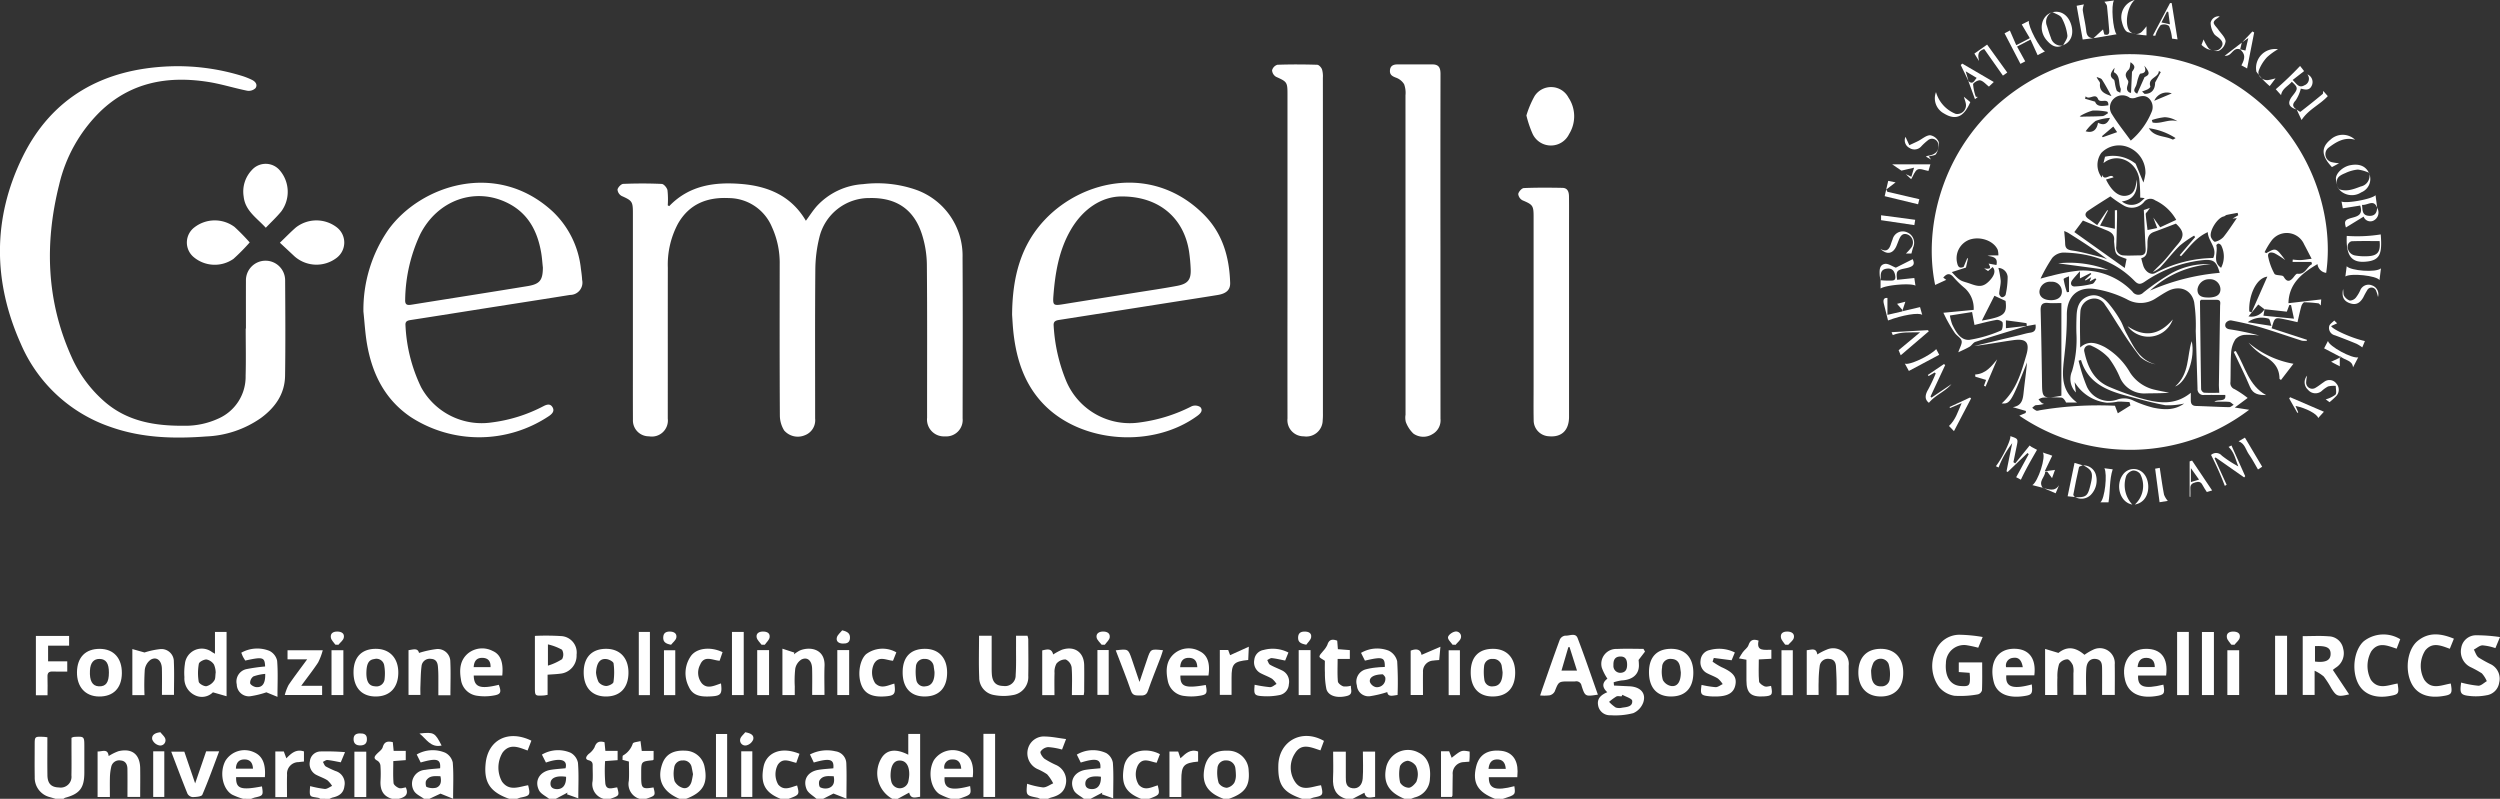
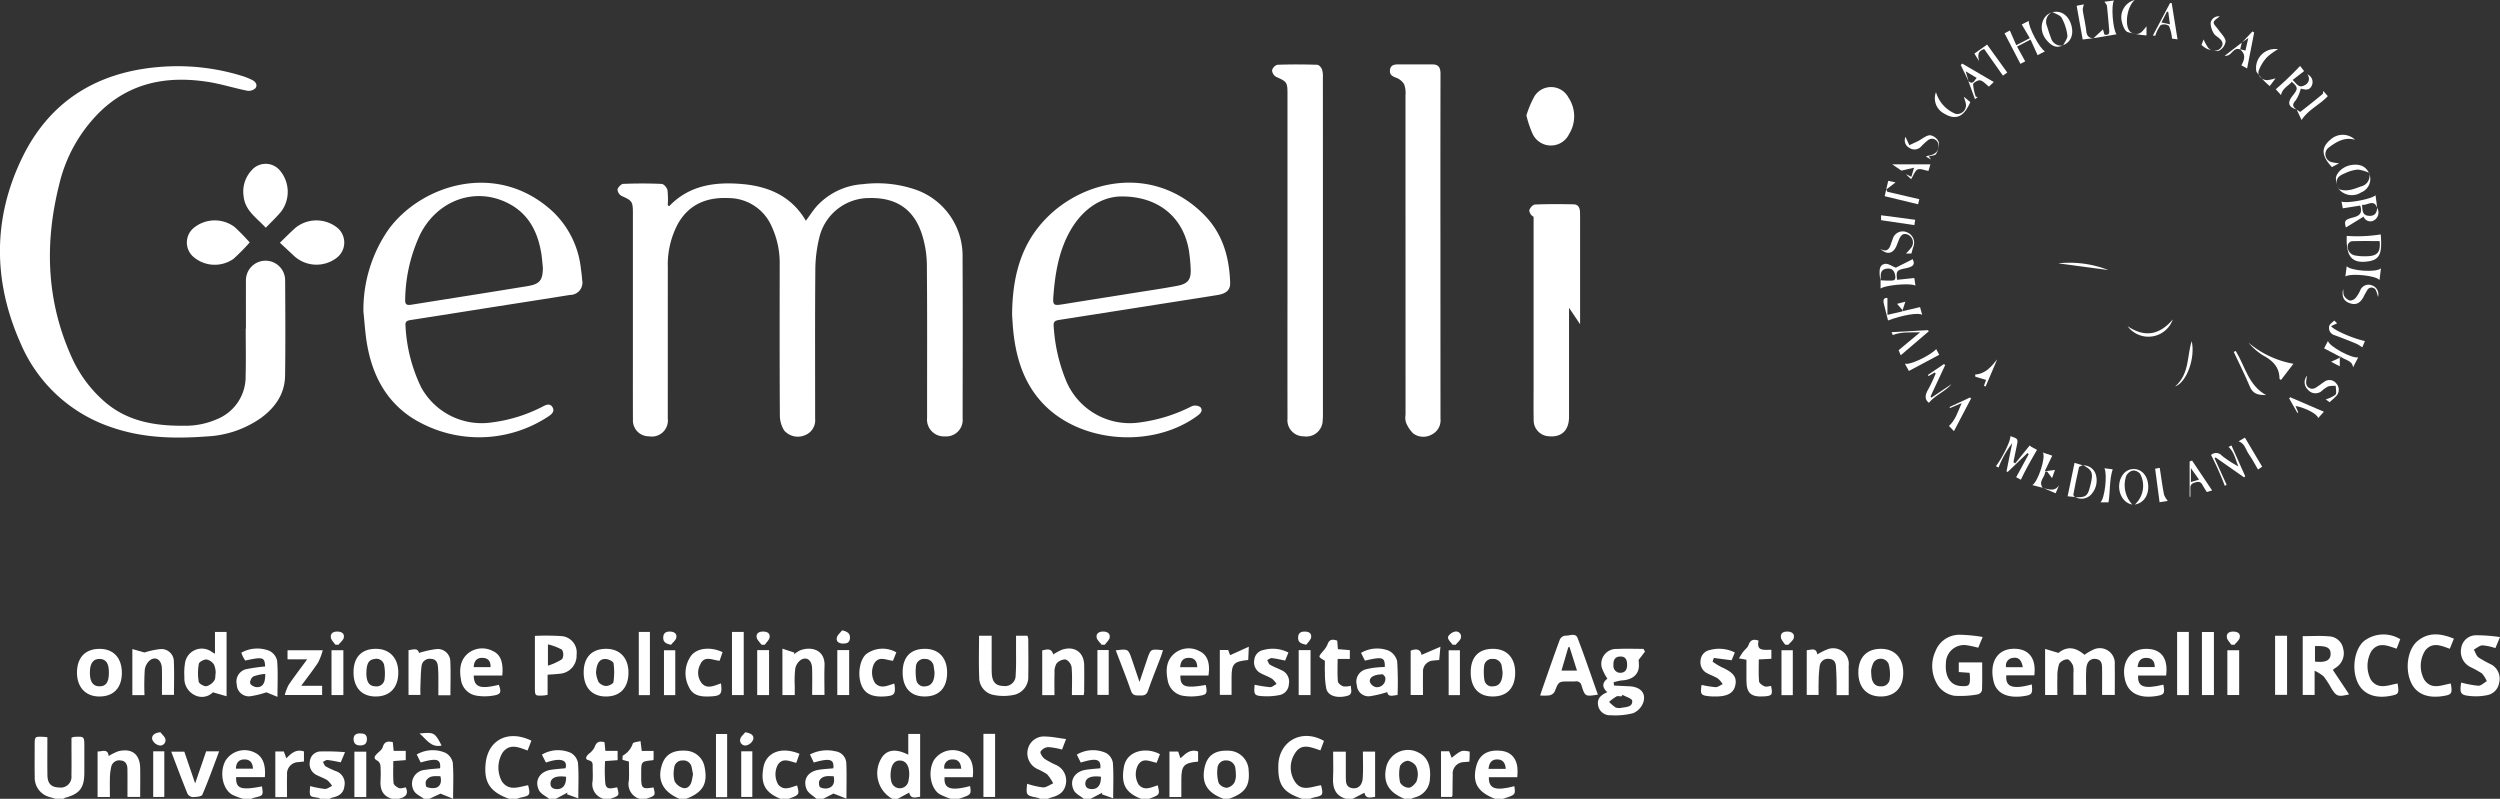
<svg xmlns="http://www.w3.org/2000/svg" width="417.521" height="133.408" viewBox="0 0 417.521 133.408">
  <rect x="0" y="0" width="417.521" height="133.408" fill="#333333" stroke="none" />
  <g data-name="Raggruppa 122">
    <path data-name="Tracciato 700" d="M1736.212 4199.973c-.312-.093-.622-.19-.934-.278a3.329 3.329 0 0 1-2.538-3.359c-.033-1.774-.009-3.548-.008-5.323 0-1.447 0-1.449 1.477-1.392.177.007.353.038.643.071 0 2.144-.023 4.24.008 6.336.02 1.4.639 2.017 1.927 2.049a1.807 1.807 0 0 0 2.082-2.018c.037-1.7.009-3.4.01-5.1v-1.176a1.858 1.858 0 0 1 .4-.148c1.746-.1 1.746-.1 1.746 1.664v4.325c-.005 2.527-.774 3.523-3.21 4.174a1.03 1.03 0 0 0-.27.175z" style="fill:#fff" transform="translate(-1726.94 -4066.564)" />
    <path data-name="Tracciato 701" d="M1875.966 4199.973a4.879 4.879 0 0 1-1.7-6.977c.894-1.257 2.367-1.409 4.363-.385v-3.477h1.981v10.5c-.736.069-1.547.468-1.831-.7l-1.922 1.045zm-.295-3.769a4.5 4.5 0 0 0 .121.858 1.46 1.46 0 0 0 2.873-.11 6.64 6.64 0 0 0 .126-.988c.03-1.51-.545-2.37-1.57-2.385-.999-.014-1.559.848-1.55 2.621z" style="fill:#fff" transform="translate(-1726.94 -4066.564)" />
    <path data-name="Tracciato 702" d="M1900.628 4199.973a1.927 1.927 0 0 0-.39-.176c-1.946-.386-1.946-.384-1.763-2.34a13.621 13.621 0 0 0 2.646.611c.56.022 1.139-.437 1.71-.68a7.1 7.1 0 0 0-1.019-1.515 10.173 10.173 0 0 0-1.648-.892 2.9 2.9 0 0 1-1.516-3.47 2.754 2.754 0 0 1 2.9-1.942c1.082.026 2.159.258 3.435.424l-.673 1.754a11.386 11.386 0 0 0-2.324-.411 1.7 1.7 0 0 0-1.266.753c-.121.239.314.926.665 1.2a14.422 14.422 0 0 0 1.846 1 2.859 2.859 0 0 1 1.741 3.047c-.191 1.32-.944 2.044-2.514 2.43a3.26 3.26 0 0 0-.492.208z" style="fill:#fff" transform="translate(-1726.94 -4066.564)" />
    <path data-name="Tracciato 703" d="M1863.3 4199.973c-.568-.528-1.391-.954-1.655-1.606-.655-1.618.217-2.934 1.965-3.23.829-.14 1.677-.177 2.508-.259.142-1.528-.56-1.742-3.266-.967l-.642-1.343a6.167 6.167 0 0 1 4.271-.53 2.092 2.092 0 0 1 1.8 1.983c.08 1.869.022 3.743.022 5.924l-2.164-.854-1.731.882zm2.876-3.77c-.879-.018-1.81-.182-2.365.694-.174.274-.093 1.038.108 1.149a1.954 1.954 0 0 0 1.423.128c.865-.296 1.017-1.047.835-1.974z" style="fill:#fff" transform="translate(-1726.94 -4066.564)" />
    <path data-name="Tracciato 704" d="M1931.29 4199.973c-2.682-.98-3.68-2.556-3.207-5.068.4-2.1 1.683-3.065 3.965-2.971a3.411 3.411 0 0 1 3.43 3.361c.226 2.542-.618 3.739-3.3 4.678zm2.056-3.866a9.6 9.6 0 0 0-.081-1.189 1.5 1.5 0 0 0-1.5-1.358 1.374 1.374 0 0 0-1.5 1.315 6.1 6.1 0 0 0 .207 2.465 1.731 1.731 0 0 0 1.369.792 1.9 1.9 0 0 0 1.241-.849 2.809 2.809 0 0 0 .264-1.176z" style="fill:#fff" transform="translate(-1726.94 -4066.564)" />
    <path data-name="Tracciato 705" d="M1840.416 4199.973c-2.771-1.169-3.768-3.127-2.912-5.719.557-1.684 1.838-2.441 3.927-2.318a3.318 3.318 0 0 1 3.183 2.732c.566 2.783-.285 4.246-3.087 5.305zm2.261-4.122c-.076-.4-.137-.756-.217-1.113a1.385 1.385 0 0 0-1.51-1.172 1.361 1.361 0 0 0-1.422 1.279 4.95 4.95 0 0 0 .067 2.164 2.284 2.284 0 0 0 1.375 1.141c.715.209 1.249-.31 1.459-1.028a12.807 12.807 0 0 0 .248-1.271z" style="fill:#fff" transform="translate(-1726.94 -4066.564)" />
    <path data-name="Tracciato 706" d="M1907.961 4199.973c-.577-.469-1.385-.824-1.685-1.43-.792-1.6.12-3.1 1.933-3.407.829-.138 1.675-.181 2.505-.266.117-1.537-.643-1.762-3.281-.953l-.656-1.327a5.3 5.3 0 0 1 4.911-.257 2.341 2.341 0 0 1 1.111 1.624c.14 1.864.052 3.745.052 5.937l-1.9-.684.1-.277-1.977 1.04zm2.834-3.689c-1.584-.211-2.525.174-2.592 1.04-.056.708.379.993 1.011 1.023 1.055.053 1.635-.698 1.586-2.063z" style="fill:#fff" transform="translate(-1726.94 -4066.564)" />
    <path data-name="Tracciato 707" d="M1797.757 4199.973c-.569-.428-1.338-.74-1.67-1.308a2.322 2.322 0 0 1 1.85-3.526c.83-.144 1.678-.181 2.507-.266.132-1.546-.543-1.746-3.247-.969l-.663-1.335a5.369 5.369 0 0 1 4.752-.3 2.441 2.441 0 0 1 1.267 1.633c.161 1.9.06 3.82.06 6.059l-2.11-.856-1.857.871zm2.738-3.77c-.911-.023-1.829-.153-2.379.726-.162.258-.068 1.014.067 1.058a2.643 2.643 0 0 0 1.611.131c.785-.301.896-1.052.701-1.918z" style="fill:#fff" transform="translate(-1726.94 -4066.564)" />
    <path data-name="Tracciato 708" d="M1818.642 4199.973c-.576-.468-1.383-.822-1.684-1.428-.8-1.6.114-3.1 1.929-3.408.831-.139 1.678-.182 2.5-.267.416-1.509-1-1.755-3.271-.951l-.673-1.328a5.3 5.3 0 0 1 4.816-.3 2.446 2.446 0 0 1 1.206 1.669c.156 1.862.057 3.746.057 5.935l-1.894-.684.1-.282-1.972 1.046zm2.838-3.679c-1.557-.23-2.52.151-2.6 1.012-.065.7.352 1.01.991 1.045 1.058.057 1.644-.679 1.609-2.057z" style="fill:#fff" transform="translate(-1726.94 -4066.564)" />
    <path data-name="Tracciato 709" d="M1951.731 4199.973c-1.758-.518-2.249-1.784-2.162-3.48.073-1.432.015-2.87.015-4.392h2.118c0 1.422.006 2.85 0 4.278-.005.853.031 1.687 1.133 1.828.9.115 1.6-.47 1.69-1.637.11-1.461.027-2.937.027-4.481h2.043v7.56c-.76.076-1.564.419-1.79-.693l-1.961 1.017z" style="fill:#fff" transform="translate(-1726.94 -4066.564)" />
    <path data-name="Tracciato 710" d="M1944.4 4199.973c-3.181-1.088-4.043-2.3-3.97-5.563.091-4.092 3.934-6.214 7.621-4.111l-.587 1.583c-1.518-.477-3.148-1.322-4.254.5a4.309 4.309 0 0 0 0 4.733c1.127 1.737 2.84.8 4.353.592.411 1.627.337 1.743-1.23 2.047a3.927 3.927 0 0 0-.6.221z" style="fill:#fff" transform="translate(-1726.94 -4066.564)" />
    <path data-name="Tracciato 711" d="M1811.977 4199.973c-3.188-1.13-4.263-2.757-3.927-5.939.416-3.932 3.791-5.65 7.635-3.772l-.635 1.645c-1.475-.538-2.952-1.242-4.161.323a4.849 4.849 0 0 0-.115 4.858c1.216 1.688 2.846.868 4.369.617.4 1.614.313 1.759-1.225 2.051a4.025 4.025 0 0 0-.608.217z" style="fill:#fff" transform="translate(-1726.94 -4066.564)" />
    <path data-name="Tracciato 712" d="M1961.507 4199.973c-2.7-1.1-3.639-2.758-3.038-5.386a3.743 3.743 0 0 1 5.4-2.324c1.445.7 2.086 2.189 1.879 4.362a3.288 3.288 0 0 1-2.534 3.114 6.337 6.337 0 0 0-.6.234zm2.225-4.146a3.337 3.337 0 0 0-.317-1.335 2.11 2.11 0 0 0-1.353-.876 1.659 1.659 0 0 0-1.309.886 6.247 6.247 0 0 0 .027 2.775 1.772 1.772 0 0 0 1.427.846c.434 0 .958-.542 1.266-.971a3.474 3.474 0 0 0 .259-1.325z" style="fill:#fff" transform="translate(-1726.94 -4066.564)" />
    <path data-name="Tracciato 713" d="M1885.742 4199.973a10.7 10.7 0 0 1-1.908-.794c-1.524-1.006-1.951-3.808-.934-5.643a3.766 3.766 0 0 1 4.595-1.406c1.511.568 2.164 1.98 1.9 4.228h-4.7c-.166 1.948 1.035 2.34 4.261 1.485.195 1.434.195 1.434-1.876 2.13zm1.728-5.029c-.062-1.076-.591-1.606-1.542-1.542a1.275 1.275 0 0 0-1.273 1.542z" style="fill:#fff" transform="translate(-1726.94 -4066.564)" />
    <path data-name="Tracciato 714" d="M1767.54 4199.973a11.172 11.172 0 0 1-1.839-.7c-1.622-.963-2.14-3.774-1.1-5.674a3.765 3.765 0 0 1 4.77-1.4c1.382.6 1.978 1.924 1.805 4.151h-4.8c-.058 1.945.788 2.224 4.311 1.548.246 1.484.193 1.561-1.2 1.861a4.487 4.487 0 0 0-.6.221zm-1.2-5.039h2.847c-.043-1.039-.54-1.547-1.444-1.538s-1.375.541-1.403 1.538z" style="fill:#fff" transform="translate(-1726.94 -4066.564)" />
    <path data-name="Tracciato 715" d="M1976.616 4199.973c-2.9-1.133-3.8-2.655-3.152-5.363.48-2.006 1.908-2.908 4.2-2.652 1.75.195 2.729 1.422 2.725 3.423 0 .291-.027.582-.047.983h-4.753c-.037 1.951 1.123 2.327 4.262 1.5.2 1.438.2 1.438-1.9 2.114zm1.8-5.005c-.076-1.081-.568-1.595-1.483-1.577-.936.02-1.3.632-1.4 1.577z" style="fill:#fff" transform="translate(-1726.94 -4066.564)" />
    <path data-name="Tracciato 716" d="M1780.426 4199.973a1.037 1.037 0 0 0-.28-.156c-1.447-.278-1.581.019-1.408-1.966a17.729 17.729 0 0 0 2.438.473c.4.025.818-.325 1.228-.505a4.069 4.069 0 0 0-.786-.943c-.554-.355-1.2-.568-1.79-.87a2.06 2.06 0 0 1-1.131-2.315 1.815 1.815 0 0 1 1.719-1.628 40.282 40.282 0 0 1 4.146.113l-.71 1.7c-.794-.144-1.506-.312-2.228-.383-.24-.024-.505.2-.759.313.161.263.261.624.495.77a17.527 17.527 0 0 0 1.6.753 2.144 2.144 0 0 1 1.5 2.524c-.132 1.189-.93 1.682-1.992 1.909a2.614 2.614 0 0 0-.487.216z" style="fill:#fff" transform="translate(-1726.94 -4066.564)" />
    <path data-name="Tracciato 717" d="M1792.424 4199.973c-1.544-.434-2.016-1.535-1.933-3.024a19.336 19.336 0 0 0-.016-2.548 1.109 1.109 0 0 0-.493-.787c-.745-.375-.5-.73-.091-1.156.345-.358.846-.684.968-1.112.262-.914.8-1.044 1.682-.836l.142 1.451h2.021v1.551l-2.081.161c0 1.255-.064 2.468.043 3.666.028.316.541.705.912.839.331.121.774-.065 1.135-.111.548 1.247-.191 1.656-1.178 1.906z" style="fill:#fff" transform="translate(-1726.94 -4066.564)" />
    <path data-name="Tracciato 718" d="M1917.515 4199.973c-2.627-1.026-3.378-2.465-2.871-5.328.492-2.774 3.772-3.359 6.012-2.124l-.545 1.428c-1.115-.184-2.291-.965-3.118.4a3.326 3.326 0 0 0 .126 3.274c.995 1.1 2.107.4 3.176.1.365 1.565.365 1.565-1.447 2.251z" style="fill:#fff" transform="translate(-1726.94 -4066.564)" />
    <path data-name="Tracciato 719" d="M1857.3 4199.973c-2.6-1.035-3.392-2.544-2.84-5.359.429-2.2 2.756-3.5 6-2.158l-.538 1.513c-1.132-.258-2.246-.929-3.087.326a3.436 3.436 0 0 0 .068 3.286c.969 1.144 2.091.451 3.163.165.407 1.523.378 1.569-1.43 2.227z" style="fill:#fff" transform="translate(-1726.94 -4066.564)" />
    <path data-name="Tracciato 720" d="M1827.752 4199.973a2.528 2.528 0 0 1-1.841-2.975c.057-.772.014-1.551.008-2.327 0-.5.081-.948-.684-1.142-.678-.171-.382-.678.026-1.055a3.208 3.208 0 0 0 .974-1.106c.283-.852.757-1.108 1.664-.846l.143 1.446h2.045v1.549l-2.092.157a25.332 25.332 0 0 0 .04 3.755c.186 1.218 1.224.7 1.984.637.374 1.376.374 1.376-1.156 1.907z" style="fill:#fff" transform="translate(-1726.94 -4066.564)" />
    <path data-name="Tracciato 721" d="M1833.751 4199.973a2.565 2.565 0 0 1-1.792-3.005c.078-1.057.016-2.125.016-3.219l-1.073-.284c.028-.268-.029-.665.093-.731a3.561 3.561 0 0 0 1.625-1.988c.1-.249.786-.267 1.29-.416l.208 1.643h1.979v1.451c-.046.033-.1.1-.162.11-1.909.2-1.909.2-1.909 2.144v.664c0 1.9.178 2.046 2.054 1.729.344 1.365.344 1.365-1.218 1.9z" style="fill:#fff" transform="translate(-1726.94 -4066.564)" />
-     <path data-name="Tracciato 722" d="M2065.475 4120.978c-2.879.887-5.764 1.756-8.631 2.682-.364.118-.6.586-.953.8-.558.333-1.165.585-1.9.942.266-.828.669-1.432.556-1.914s-.788-.83-1.127-1.3a21.235 21.235 0 0 1-1.2-1.963c-.266-.468-.488-.961-.721-1.426l5.061-.484a4.541 4.541 0 0 0-1.441-3.588 16.335 16.335 0 0 1-1.909-1.852c-.615-.723-1.115-.679-1.732.056l.5.371-1.853.852c-2.093-10.1 1.449-23.9 13.213-32.346a33.165 33.165 0 0 1 37.728-.611c11.748 7.891 15.79 21.142 14.364 30.938a1.662 1.662 0 0 1-1.45-1.465c-2.57 1.515-4.766 3.211-4.852 6.53l5.474-.631-.073 1.009c-.2-.186-.284-.338-.385-.349a20.335 20.335 0 0 0-2.356-.181c-.172 0-.424.388-.5.638-.241.844-.417 1.706-.646 2.682-.77-.173-1.51-.356-2.258-.5-1.553-.306-1.555-.3-2.064 1.523l5.89 1.918v.162a2.9 2.9 0 0 1-.845-.011c-2.351-.748-4.679-1.571-7.043-2.273-1.571-.466-3.185-.8-4.794-1.117a1.033 1.033 0 0 0-.876.46c-.211.5-.007.923.629 1.028a43.91 43.91 0 0 1 4.977 1.042 14.684 14.684 0 0 0-2.438-.109 2.316 2.316 0 0 0-1.536.727 4.529 4.529 0 0 0-.718 2.153c-.124 1.656-.072 3.325-.121 4.987a1.077 1.077 0 0 0 .691 1.2 16.791 16.791 0 0 1 2.184 1.467l-2.153 1.6 2.4.375a32.861 32.861 0 0 1-38.383.981l1.054-.443.057-.337-2.2-.636c1.633-.251 1.7-1.466 1.829-2.677.174-1.6.406-3.194.545-4.8-2.605 6.589-2.832 6.976-4.227 6.848 2.433-2.2 3.267-5.148 4.112-8.075.6-2.082.009-2.787-2.133-2.493-2.188.3-4.359.723-6.566.983l7.513-1.8c.61-.146 1.214-.34 1.833-.427.828-.116 1-.579.884-1.372l-1.449.265c-.023-.169-.025-.477-.073-.485-1.12-.174-2.245-.315-3.418-.468v1.316zm39.645-2.772-1.029-.786-1.631 1.981a2.537 2.537 0 0 0 2.687-1.231l-.193 1.114 5.1.5-.487-2.271-.289-.012-.423 1.117a342.523 342.523 0 0 0-3.735-.412zm-26.883-24.394.258-1.073a6.078 6.078 0 0 1 5.115 1.165c.435 1.054.8 1.932 1.3 3.142a9.227 9.227 0 0 0 .337-1.52 4.552 4.552 0 0 0-2.81-4.351 4.094 4.094 0 0 0-4.568.935 3.431 3.431 0 0 0 .107 4.12l.047-.47c.4 1.174 1.4-.363 1.9.418l-1.265.367c.956 1.967 2.17 2.927 3.423 2.7 1.441-.258 1.511-1.5 1.75-2.695.16 2.2-.685 3.42-2.525 3.654a2.531 2.531 0 0 0 3.031.14 7.163 7.163 0 0 0 .785-.7l-.749-.077a26.5 26.5 0 0 0-.163-3.172c-.519-3.003-3.81-4.406-5.973-2.583zm8.325 9.093 1.154 1.615 2.671-1.237a7.788 7.788 0 0 0-3.521-3.263 1.334 1.334 0 0 0-1.877.305 2.654 2.654 0 0 1-3.248.628 19.025 19.025 0 0 1-2.35-1.59c-1.1.7-2.436 1.524-3.729 2.408-.581.4-.566.9.04 1.333.5.352.993.707 1.488 1.06l1.692-2.511.1.089-1.317 2.5 2.475.53v-3.087l.364-.025c0 .435.009.871 0 1.306-.038 1.585-.067 3.171-.129 4.755a1.271 1.271 0 0 0 1.252 1.5c.875.068 1.76-.008 2.641 0 .755.007 1.052-.34 1.011-1.093-.12-2.168-.206-4.338-.3-6.488l1.01-.348-.367.532c-.117.165-.345.339-.333.494.067.863.193 1.722.308 2.664l1.614-.34zm-13.145 27.473.214 1.729a3.236 3.236 0 0 1-.645-3.555 18.717 18.717 0 0 0 .732-6.348c-.026-.96-.011-1.923.027-2.883.054-1.351.377-2.6 1.762-3.2 1.46-.628 2.628.042 3.553 1.087a19.444 19.444 0 0 1 1.964 2.8c.419.689.647 1.492 1.036 2.2 1.172 2.143 2.138 4.5 4.887 5.2a5.316 5.316 0 0 1-2.578-1.234 50.912 50.912 0 0 1-3.281-4.708c-.878-1.32-1.665-2.7-2.588-3.99a2.063 2.063 0 0 0-2.287-1 2.329 2.329 0 0 0-1.826 2.027c-.138 2-.041 4.007-.041 6.1 1.339-1.237 2.722-.778 4.093-.083a11.622 11.622 0 0 1 4.25 4.285 6.642 6.642 0 0 0 4.189 2.867c.773.182 1.556.322 2.335.48-1.306.111-2.593.083-3.878.117a4.413 4.413 0 0 1-4.349-2.67 15.58 15.58 0 0 0-1.866-3.257 8.65 8.65 0 0 0-2.815-1.991.847.847 0 0 0-1.257.967c.554 2.594 1.634 4.854 4.292 5.921a49.287 49.287 0 0 0 4.784 1.745c2.911.83 5.857 1.49 8.7-.821 0 .59-.007.945 0 1.3.013.559.237.882.864.9 1.849.054 3.7.161 5.546.2.249 0 .5-.254.756-.39-.255-.173-.5-.47-.766-.494-.77-.067-1.55-.024-2.458-.024.613-.5 2.008.143 1.809-1.132-1.292 0-2.394-.017-3.494 0a.972.972 0 0 1-1.135-1.049c-.1-3.208-.189-6.417-.3-9.625a26.169 26.169 0 0 0-.264-4.834c-.481-2.14-2.481-2.858-4.43-1.824-.685.363-1.334.8-1.99 1.209a4.562 4.562 0 0 1-4.809.149 18.231 18.231 0 0 0-5.433-1.735c-3.028-.389-4.661 1.47-4.6 4.476a54.036 54.036 0 0 1-.357 6.18c-.286 2.982-1.024 6.036 2.053 8.317h-1.83c-.19-.429-.485-.8-.806-.823a28.215 28.215 0 0 0-3.075.007 2.309 2.309 0 0 0-.717.292 7.3 7.3 0 0 0 .536.587 1.348 1.348 0 0 0 .394.171 5.992 5.992 0 0 1-1.358.207c-.225.037-.416.282-.623.434a3 3 0 0 0 .683.482c.185.066.433-.043.652-.075a59.134 59.134 0 0 1 12.482-.741l.48 1.259 2.108-1.311-.16-.563c-.647-.03-1.295-.1-1.941-.077a8.952 8.952 0 0 1-1.839.187 7.216 7.216 0 0 1-5.385-3.445zm-5.69-17.284c.789-.207 1.274-.358 1.77-.458a30.482 30.482 0 0 1 4.667-.876 11.4 11.4 0 0 1 8.912 3.5 1.159 1.159 0 0 0 1.8.184 37.3 37.3 0 0 1 4.627-3.2 12.146 12.146 0 0 1 6.668-1.556 16.791 16.791 0 0 0-10.162 4.41 36.947 36.947 0 0 1 11.643-2.967c-.554-1.961-1.051-2.3-2.875-2.114a21.146 21.146 0 0 0-9.662 3.6c-.677.45-1.06.5-1.668-.119-3.26-3.335-7.368-4.672-11.924-4.754a2.606 2.606 0 0 0-1.847.9 27.015 27.015 0 0 0-1.949 3.45zm23.459-3.736-.213-.175 2.565-3.012-.157-.258a16.944 16.944 0 0 0-2.422 1.7c-1.156 1.137-2.147 2.439-3.256 3.625a5.6 5.6 0 0 1-1.214.766c.634-.71 1.3-1.27 1.883-1.911.768-.849 1.448-1.777 2.2-2.641 1.223-1.405 1.166-2.248-.238-3.54-1.242.471-2.445.946-3.661 1.383-1.339.481-1.022 1.677-1.1 2.636-.061.81-.085 1.517-1.024 1.75a13.488 13.488 0 0 0 .367 1.356c.367.951 1.241 1.494 1.925 1.147a21.243 21.243 0 0 1 9.728-2.536c.766-1.713-.87-2.768-.91-4.317-2 .895-3.135 2.577-4.473 4.027zm-19.976 23.3v-15.482c-.8 0-1.5.056-2.2-.013-.992-.1-1.292.294-1.266 1.265.113 4.172.174 8.346.237 12.519.03 1.939.286 2.163 2.285 1.87.221-.036.439-.077.944-.163zm26.366-.487c-.026-.586-.068-1.017-.061-1.446.065-4.349.142-8.7.2-13.047.006-.433.223-1.04-.581-1.042h-2.622c-.119.173-.157.2-.156.232.054 4.9.106 9.8.189 14.7a.774.774 0 0 0 .476.577c.855.055 1.714.022 2.555.022zm-38.514-21.586 1.3.241c.3-1.329-.65-1.376-1.493-1.542a5.568 5.568 0 0 1 1.021-.066h.793a3.155 3.155 0 0 0-.109-.94c-.673-1.511-2.92-2.3-4.7-1.691a3.311 3.311 0 0 0-2.065 3.928c.168.795.549.852 1.075.622l.606-1.457.12.06-.339 1.509-2.36.755c1.5 1.708 1.61 1.417 3.137 1.963 1.342.481 2.1.588 3.154-.517.679-.709 1.164-1.6.526-2.286l-.762.666-.656-.441c1.474.24.91-.361.752-.808zm49.514-.6a15.387 15.387 0 0 0-1.756-1.12c-.5-.224-1.215-.225-1.082.529a10 10 0 0 0 1.049 2.886c.143.27.874.221 1.329.341a.505.505 0 0 1 .261.227c.537.913 1.061.7 1.613.008.181-.226.442-.6.628-.576 1.372.162 1.567-1.165 2.45-1.6l-.105-.376h-3.141l.028-.393a9.88 9.88 0 0 0 1.3.091c.6-.032 1.2-.142 1.85-.224-.43-.826-.827-1.613-1.245-2.389a3.167 3.167 0 0 0-5.466-.615 12.236 12.236 0 0 0-1.141 1.912l.285.151c1.608-.908 1.608-.908 3.143 1.14zm-25.781-19.936a12.367 12.367 0 0 0 3.465-4.746 2.015 2.015 0 0 0-.379-2.259c-.662-.656-1.4-.442-2.164-.2a1.568 1.568 0 0 1-1.07.067 2.071 2.071 0 0 0-2.645.1 2.012 2.012 0 0 0-.34 2.638c.909 1.479 2.011 2.841 3.133 4.392zm-30.206 29.209a8.215 8.215 0 0 0 .389 1.49c.6 1.264 1.424 2.7 2.883 2.571a21.614 21.614 0 0 0 5.266-1.558c.237-.086.346-.9.26-1.331-.044-.216-.687-.5-1.007-.44-1.231.212-2.441.547-3.684.843-.124-.667-.257-1.378-.4-2.156zm20.779-13.936 8.425 6c.122-.622.211-1.074.3-1.513-1.876-.669-1.876-.669-2.058-2.646a2.175 2.175 0 0 1-.023-.44c.107-.9-.407-1.35-1.154-1.655-1.332-.544-2.66-1.1-4.053-1.673zm1.12 21.37-.407.11a27.885 27.885 0 0 0 1.385 4.341 4.089 4.089 0 0 0 5.033 2.169 3.4 3.4 0 0 1 2.754.165 18.766 18.766 0 0 0 3.321 1.178c1.727.346 3.5.486 5.144-.7a11.8 11.8 0 0 1-3.131.287c-2.275-.417-4.513-1.05-6.751-1.652-3.305-.897-6.266-2.241-7.348-5.906zm26.249-24.183-.095-.4c-.61.115-1.223.216-1.829.351-.171.038-.312.22-.483.252-1.06.2-2.5 2.482-2.131 3.476.116.309.521.8.666.756a2.817 2.817 0 0 0 1.385-.768c.809-.993 1.5-2.085 2.261-3.18l-.723.076zm-29.057 2.65c.062.792.14 1.434.157 2.076.02.808.363 1.053 1.2 1.172 1.628.233 3.222.705 4.826 1.1a9.045 9.045 0 0 1 .991.359c-2.11-1.635-4.313-3.032-6.52-4.423a5.637 5.637 0 0 0-.654-.292zm23.993 11.1c1.42 0 2.1-.45 2.1-1.4a1.721 1.721 0 0 0-1.84-1.662 1.942 1.942 0 0 0-1.993 1.7c-.019.934.51 1.351 1.733 1.354zm-35.648-.3c-.7 1.389-1.371 2.707-2.1 4.146 3.736-.642 4.23-1.073 3.963-3.278zm9.39.739c1.163.011 1.849-.5 1.876-1.407a1.632 1.632 0 0 0-1.782-1.669 1.761 1.761 0 0 0-1.967 1.647c-.007.86.718 1.413 1.873 1.423zm33.174 1.89.383.142 2.633-5.966c-1.994.265-3.162 3.436-3.016 5.818zm-41.9-7.276a13.384 13.384 0 0 1 .388 2.152c.013.713-.22 1.427-.257 2.145a.767.767 0 0 0 .449.6.74.74 0 0 0 .621-.392 13.625 13.625 0 0 0 .345-3.023 1.631 1.631 0 0 0-1.545-1.488zm14.56 2.1-.1-.118 1.058-.974-.127-.158-1.775.9v-1.2c-.57.657-.957 1.054-1.286 1.494-.389.519-.19 1.058.385 1.051a14.237 14.237 0 0 0 2.989-.442c.263-.06.441-.492.658-.753l-.187-.166-.94.536.266-.722zm22.629-2.117a4.112 4.112 0 0 0 .033-3.725.677.677 0 0 0-.469-.328c-.1-.017-.373.227-.354.3.305 1.238-.697 2.744.791 3.743zm-12.824-33.75c.27.715.3 1.217-.608 1.307-.175.017-.333.524-.438.826-.146.415-.178.877-.362 1.27-.22.468-.559.887.22 1.265l1.233-2.774c.865-.386.95-.72-.044-1.904zm-2.218 4.55.166-3.541c.56-.72.554-1.014-.242-1.6-.091.4-.049.987-.322 1.255-.63.618-.613 1.031-.128 1.77.335.51-.637 1.383.2 2a1.664 1.664 0 0 0 .327.106zm19.494 38.286 3.955.612c-.188-.51-.253-1.149-.475-1.209a3.964 3.964 0 0 0-3.479.587zm-23-34.128a8.256 8.256 0 0 0-2.414.511 8.543 8.543 0 0 0-1.655 1.725c1.108.323 1.849-.128 2.064-1.431.911.471 1.526.318 2.005-.815zm6.494 1.734c.914 1.506 2.644 1.221 3.94 1.873.125.063.4-.176.52-.234a11.007 11.007 0 0 0-4.46-1.649zm-6.819-2.505-.113-.251a10.187 10.187 0 0 0-2.477-.2 8.693 8.693 0 0 0-2.148.953.924.924 0 0 0 .564.059c1.089-.03 2.181-.015 3.266-.093.312-.032.603-.315.903-.478zm1.087-7.6c-.671.846-.933 1.389-.135 1.972.138.1.142.4.19.6a6.792 6.792 0 0 0 .286 1.206c.082.187.4.272.613.4.021-.249.135-.538.048-.74-.383-.885 0-2.091-1.1-2.686-.051-.027.034-.302.098-.758zm6.227 8.738.117.405c1.388.3 2.728-.658 4.165-.2a4.2 4.2 0 0 0-2.134-.687 10.021 10.021 0 0 0-2.148.476zm-9.483-3.073c.327.912 1.249.737 2.216.607.058-1.415-1.379-.229-1.724-1.057-.454-1.089-1.449.256-2.063-.452l-.107.407zm10.023-3.192.95-1.751-.326-.183c-.014 1.13-1.918 1.123-1.409 2.6.032.093-.253.35-.435.447a7.616 7.616 0 0 1-.954.369l.405.4c1.155.047 1.781-.714 1.769-1.888zm-7.275 2.277c-.552-.977-1.03-1.906-1.6-2.776-.156-.238-.582-.3-.884-.441.137.469.584.8.555 1.075-.146 1.397.836 1.739 1.929 2.136zm-7.453 32.736.35-.043v-2.625c-.221.115-.913.339-.9.487a13.94 13.94 0 0 0 .55 2.175zm17.514-33.2a2.288 2.288 0 0 0-2.925 1.229zm-9.769 5.531-1.894 1.609.135.174 2.4-.848z" style="fill:#fff" transform="translate(-1726.94 -4066.564)" />
    <path data-name="Tracciato 723" d="M1838.7 4100.994c3.322-3.464 7.539-4.063 11.988-3.711 4.524.359 8.407 1.989 10.84 6.149.643-.869 1.172-1.706 1.819-2.437a11.423 11.423 0 0 1 7.728-3.676 19.7 19.7 0 0 1 8.761.908 11.688 11.688 0 0 1 7.859 11.363c.055 8.95.022 17.9.01 26.851a2.745 2.745 0 0 1-2.954 3 2.818 2.818 0 0 1-2.979-3.108c-.006-8.544.038-17.088-.038-25.631a17.294 17.294 0 0 0-.786-4.891c-1.321-4.258-4.28-6.263-8.754-6.173a8.567 8.567 0 0 0-8.422 6.606 23.107 23.107 0 0 0-.666 5.473c-.069 8.247-.028 16.5-.032 24.743a2.68 2.68 0 0 1-1.736 2.8 3.013 3.013 0 0 1-3.439-.81 4.8 4.8 0 0 1-.715-2.464c-.051-8.433-.036-16.865-.028-25.3a14.408 14.408 0 0 0-1.311-6.235 7.855 7.855 0 0 0-7.149-4.805c-3.628-.187-6.631.963-8.523 4.265a14.5 14.5 0 0 0-1.7 7.365c-.014 8.4 0 16.792-.009 25.187a2.684 2.684 0 0 1-3.137 2.97 2.654 2.654 0 0 1-2.682-2.786c-.016-3.884-.006-7.767-.006-11.651v-22.857c0-1.924-.136-2.06-1.882-2.849a1.346 1.346 0 0 1-.688-1.066c.078-.38.6-.935.955-.949 2.144-.088 4.3-.092 6.438.007.348.016.876.644.953 1.057a13.855 13.855 0 0 1 .045 2.514z" style="fill:#fff" transform="translate(-1726.94 -4066.564)" />
    <path data-name="Tracciato 724" d="M1768.013 4121.441c0-2.662-.01-5.324 0-7.986a3.274 3.274 0 1 1 6.547-.1c.032 5.325.068 10.65-.011 15.974-.045 3.032-1.659 5.3-4.037 7.048a17.123 17.123 0 0 1-9.124 3.078c-5.388.407-10.739.257-15.9-1.558a25.117 25.117 0 0 1-15.061-13.888c-4.666-10.389-4.734-20.959.253-31.177 4.888-10.015 13.48-14.738 24.5-15.184a36.484 36.484 0 0 1 12.261 1.619 12.134 12.134 0 0 1 1.54.616c.607.282 1.03.816.632 1.4a1.618 1.618 0 0 1-1.376.435c-2.2-.441-4.365-1.137-6.581-1.481-6.769-1.051-12.986.083-18.078 5.056a25.1 25.1 0 0 0-6.764 12.145c-2.448 9.781-2.123 19.4 2.063 28.708a21.4 21.4 0 0 0 5.558 7.524c3.833 3.311 8.435 4.035 13.272 4a13.219 13.219 0 0 0 5.7-1.2 7.627 7.627 0 0 0 4.554-7.162c.073-2.624.015-5.251.015-7.876z" style="fill:#fff" transform="translate(-1726.94 -4066.564)" />
    <path data-name="Tracciato 725" d="M1787.634 4118.607a23.476 23.476 0 0 1 4.176-13.693c5.42-7.474 18.125-11.634 27.444-3.018a15.394 15.394 0 0 1 4.7 9.542c.088.622.176 1.246.207 1.872a2.053 2.053 0 0 1-2.016 2.509c-4.27.69-8.545 1.346-12.818 2.019-4.6.725-9.2 1.462-13.805 2.173-.55.085-.919.22-.864.872a26.5 26.5 0 0 0 2.608 10.346 11.525 11.525 0 0 0 11.854 5.878 25.349 25.349 0 0 0 8.521-2.678c.571-.3 1.167-.519 1.566.129.383.625-.008 1.088-.554 1.47a20.98 20.98 0 0 1-23.131.174c-4.285-2.91-6.4-7.152-7.273-12.1-.321-1.81-.417-3.661-.615-5.495zm29.972-7.351c-.094-.843-.144-1.693-.29-2.527-.618-3.553-2.155-6.512-5.519-8.223-5.461-2.778-11.764-.561-14.684 5.194a26.58 26.58 0 0 0-2.506 10.924c-.046.924.426.929 1.1.82 6.455-1.036 12.915-2.041 19.366-3.1 2.049-.344 2.515-1.002 2.533-3.088z" style="fill:#fff" transform="translate(-1726.94 -4066.564)" />
    <path data-name="Tracciato 726" d="M1895.969 4119.136c.048-6.3 1.439-11.66 5.553-15.964 6.417-6.713 18.132-9.142 26.483-.761 3.124 3.136 4.251 7.1 4.382 11.408.035 1.15-.649 1.776-2.073 2.01-2.371.389-4.747.751-7.121 1.125q-9.7 1.529-19.393 3.045c-.619.1-.947.283-.889.965a28.264 28.264 0 0 0 2.056 9.139 11.513 11.513 0 0 0 12.472 6.991 26.463 26.463 0 0 0 8.522-2.681 1.557 1.557 0 0 1 1.44.137c.5.544.058 1.06-.472 1.448-7.421 5.44-19.27 4.615-25.594-1.824-3.23-3.29-4.6-7.415-5.121-11.884-.14-1.209-.19-2.429-.245-3.154zm18.219-19.763c-3.17.033-6.326 1.957-8.44 5.612-1.953 3.376-2.577 7.113-2.876 10.927-.129 1.644-.009 1.724 1.605 1.463 4.083-.66 8.169-1.3 12.253-1.954 2.261-.361 4.528-.692 6.778-1.112 1.854-.346 2.381-1.057 2.283-2.9a28.251 28.251 0 0 0-.271-2.862c-.869-5.547-4.979-9.219-11.332-9.174z" style="fill:#fff" transform="translate(-1726.94 -4066.564)" />
    <path data-name="Tracciato 727" d="M1947.879 4107.726v27.83a10.5 10.5 0 0 1-.039 1.217 2.73 2.73 0 0 1-3.154 2.661 2.7 2.7 0 0 1-2.725-2.977q-.013-10.311 0-20.623v-33.595c0-1.952-.1-2.036-1.9-2.843a1.369 1.369 0 0 1-.673-1.088 1.318 1.318 0 0 1 .882-.927c2.217-.08 4.438-.067 6.656 0 .285.009.68.444.8.767a4.076 4.076 0 0 1 .145 1.416q.013 14.081.008 28.162z" style="fill:#fff" transform="translate(-1726.94 -4066.564)" />
    <path data-name="Tracciato 728" d="M1967.505 4107.761q0 14.364.009 28.73a2.638 2.638 0 0 1-1.363 2.591 2.877 2.877 0 0 1-3.159-.1 5.191 5.191 0 0 1-1.269-1.944 3.016 3.016 0 0 1-.046-1.207q0-26.678-.009-53.356a4.17 4.17 0 0 0-.228-1.843 2.644 2.644 0 0 0-1.365-1.1c-.645-.238-1.057-.5-1-1.226.058-.753.565-.982 1.227-.984 1.962-.006 3.924 0 5.886 0 1.09 0 1.331.633 1.329 1.6q-.028 14.417-.012 28.839z" style="fill:#fff" transform="translate(-1726.94 -4066.564)" />
-     <path data-name="Tracciato 729" d="M1988.983 4117.967v18.2c0 2.272-1.244 3.454-3.356 3.259a2.662 2.662 0 0 1-2.551-2.7c-.037-1.923-.012-3.847-.012-5.77v-28.185c0-1.883-.141-2.023-1.846-2.749a1.358 1.358 0 0 1-.72-1.061c.069-.387.59-.973.936-.988 2.144-.092 4.294-.075 6.441-.035.932.017 1.1.756 1.1 1.5.019 1.628.007 3.255.007 4.883q.002 6.822.001 13.646z" style="fill:#fff" transform="translate(-1726.94 -4066.564)" />
+     <path data-name="Tracciato 729" d="M1988.983 4117.967v18.2c0 2.272-1.244 3.454-3.356 3.259a2.662 2.662 0 0 1-2.551-2.7c-.037-1.923-.012-3.847-.012-5.77v-28.185a1.358 1.358 0 0 1-.72-1.061c.069-.387.59-.973.936-.988 2.144-.092 4.294-.075 6.441-.035.932.017 1.1.756 1.1 1.5.019 1.628.007 3.255.007 4.883q.002 6.822.001 13.646z" style="fill:#fff" transform="translate(-1726.94 -4066.564)" />
    <path data-name="Tracciato 730" d="M1981.862 4085.849a16.262 16.262 0 0 1 1.38-3.262 3.28 3.28 0 0 1 5.644.268 5.624 5.624 0 0 1 .108 6.1 3.373 3.373 0 0 1-6.092-.027 17.832 17.832 0 0 1-1.04-3.079z" style="fill:#fff" transform="translate(-1726.94 -4066.564)" />
    <path data-name="Tracciato 731" d="M1771.33 4104.6c-1.533-1.669-3.457-2.842-3.7-5.235a5.208 5.208 0 0 1 1.363-4.392 3.087 3.087 0 0 1 4.7.074 5.505 5.505 0 0 1 .2 6.854c-.771.927-1.662 1.76-2.563 2.699z" style="fill:#fff" transform="translate(-1726.94 -4066.564)" />
    <path data-name="Tracciato 732" d="M1773.684 4107.1c1.016-.974 1.809-1.8 2.672-2.549a5.585 5.585 0 0 1 6.788-.054 3.208 3.208 0 0 1-.022 5.161 5.538 5.538 0 0 1-7.033-.315c-.748-.707-1.509-1.404-2.405-2.243z" style="fill:#fff" transform="translate(-1726.94 -4066.564)" />
    <path data-name="Tracciato 733" d="M1768.642 4107.051a33.422 33.422 0 0 1-2.713 2.748 5.463 5.463 0 0 1-6.674-.324 3.173 3.173 0 0 1 .152-4.939 5.545 5.545 0 0 1 6.7-.074 36.091 36.091 0 0 1 2.535 2.589z" style="fill:#fff" transform="translate(-1726.94 -4066.564)" />
    <path data-name="Tracciato 734" d="M2070.715 4175.608c1.38-1.093 2.741-1.06 4.352.316a8.714 8.714 0 0 1 1.4-.828 2.505 2.505 0 0 1 3.652 2.462c.031 1.658.007 3.316.007 5.065h-2.119c0-1.442.012-2.837 0-4.232-.01-.78.03-1.632-1.05-1.775-.862-.115-1.5.435-1.584 1.593-.1 1.428-.024 2.869-.024 4.4h-2.131c0-1.208.005-2.414 0-3.619a3.464 3.464 0 0 0-.089-1.313c-.183-.411-.617-1.009-.927-1a1.765 1.765 0 0 0-1.371.763 6.756 6.756 0 0 0-.288 2.272c-.04.95-.01 1.9-.01 2.925h-2.044v-7.7z" style="fill:#fff" transform="translate(-1726.94 -4066.564)" />
    <path data-name="Tracciato 735" d="M1995.371 4182.168c-.987-.9-.771-1.677.021-2.258a8.349 8.349 0 0 1-.936-1.831 2.489 2.489 0 0 1 2.54-3.134c1.468-.073 2.943-.015 4.415-.015l.259.455-1.074 1.4a7.945 7.945 0 0 1 .058.988c-.041 1.47-1.114 2.339-2.879 2.428a7.579 7.579 0 0 0-1.342.312l.061.543c.855.042 1.71.086 2.565.124 1.807.081 2.823 1.109 2.334 2.661a3.09 3.09 0 0 1-1.684 1.825 11.947 11.947 0 0 1-3.8.349 1.977 1.977 0 0 1-2.073-1.668c-.196-1.101.451-1.718 1.535-2.179zm2.526.435-.143.261c-.3 0-.642-.1-.872.022a9.109 9.109 0 0 0-1.212.894 5.935 5.935 0 0 0 1.116.949 1.977 1.977 0 0 0 1.077.021c.759-.107 1.764-.155 1.668-1.151-.037-.381-1.06-.667-1.631-.999zm-.242-3.678c.846-.076 1.048-.687 1.025-1.458s-.314-1.293-1.17-1.259c-.923.036-1.14.672-1.112 1.44a1.149 1.149 0 0 0 1.257 1.277z" style="fill:#fff" transform="translate(-1726.94 -4066.564)" />
    <path data-name="Tracciato 736" d="m2058.067 4172.947-.745 1.792a19.4 19.4 0 0 0-2.009-.43 3.038 3.038 0 0 0-3.39 3.013c-.184 2.233.745 3.688 2.434 3.81 1.441.1 1.61-.053 1.578-1.478-.005-.216-.029-.431-.05-.722l-1.812-.13v-1.616h3.907c0 1.584.03 3.126-.031 4.663a.977.977 0 0 1-.661.674 15.881 15.881 0 0 1-3.954.24 4.233 4.233 0 0 1-2.514-1.411 5.917 5.917 0 0 1-.654-6 4.285 4.285 0 0 1 4.174-2.777 25.46 25.46 0 0 1 3.727.372z" style="fill:#fff" transform="translate(-1726.94 -4066.564)" />
    <path data-name="Tracciato 737" d="M2119.263 4182.529c-1.869.443-2.114.352-2.977-1.029a16.486 16.486 0 0 0-1.257-1.953 6.877 6.877 0 0 0-1.529-.964v4.037h-1.987v-9.813c1.476 0 2.911-.092 4.327.029a2.5 2.5 0 0 1 2.433 2.068 2.836 2.836 0 0 1-1.256 3.177c-.145.1-.277.214-.472.365zm-5.7-8.059v2.579c1.768.216 2.594-.2 2.609-1.261.016-1.035-.661-1.406-2.608-1.318z" style="fill:#fff" transform="translate(-1726.94 -4066.564)" />
    <path data-name="Tracciato 738" d="M1890.449 4172.733h2.106v5.006c0 .48-.005.961.031 1.438.1 1.333.7 1.924 1.922 1.949a1.77 1.77 0 0 0 2.056-1.821c.112-1.617.053-3.246.065-4.869v-1.695h1.909a2.83 2.83 0 0 1 .132.6c.01 2.03.037 4.061 0 6.091a3.041 3.041 0 0 1-2.617 3.224 8.378 8.378 0 0 1-3.156-.026 2.932 2.932 0 0 1-2.421-2.934c-.099-2.278-.027-4.565-.027-6.963z" style="fill:#fff" transform="translate(-1726.94 -4066.564)" />
    <path data-name="Tracciato 739" d="M1993.8 4182.575c-2.108.327-2.132.335-2.728-1.488a.872.872 0 0 0-1.039-.723c-.33.032-.666.005-1 .005-1.8 0-1.78.01-2.444 1.677a1.309 1.309 0 0 1-.824.64 7.7 7.7 0 0 1-1.61.027c.173-.517.3-.914.439-1.307.941-2.682 1.864-5.37 2.853-8.034a1.18 1.18 0 0 1 .9-.652c.7.067 1.706-.538 2.067.407 1.186 3.094 2.246 6.236 3.386 9.448zm-3.487-4.012-1.249-3.944-.2.036-1.143 3.908z" style="fill:#fff" transform="translate(-1726.94 -4066.564)" />
    <path data-name="Tracciato 740" d="M1762.5 4182.186a2.6 2.6 0 0 1-3.043.469 3.077 3.077 0 0 1-1.719-2.995 9.928 9.928 0 0 1 .082-2.209 2.83 2.83 0 0 1 4.528-1.988c.118.072.239.137.493.283v-3.646h1.938v10.742zm.462-3.277a3.572 3.572 0 0 0-.286-1.358 1.945 1.945 0 0 0-1.243-.848c-.437-.019-1.223.391-1.284.718a8.7 8.7 0 0 0-.021 2.993c.059.337.861.792 1.282.753a2.234 2.234 0 0 0 1.306-.939c.231-.312.169-.844.244-1.319z" style="fill:#fff" transform="translate(-1726.94 -4066.564)" />
    <path data-name="Tracciato 741" d="M1818.393 4179.245v3.368c-.279.043-.453.085-.628.1-1.49.08-1.491.078-1.492-1.368v-8.583a40 40 0 0 1 4.354.032 2.744 2.744 0 0 1 2.606 3.116 3.014 3.014 0 0 1-2.773 3.169c-.649.087-1.308.106-2.067.166zm.056-1.515a9.386 9.386 0 0 0 2.367-1.084 1.6 1.6 0 0 0-.018-1.571 8.816 8.816 0 0 0-2.349-.892z" style="fill:#fff" transform="translate(-1726.94 -4066.564)" />
    <path data-name="Tracciato 742" d="M2137.973 4180.558a17.319 17.319 0 0 0 2.866.53c.465.012.944-.492 1.416-.763a4.6 4.6 0 0 0-.824-1.306 18.168 18.168 0 0 0-1.932-1.064 2.881 2.881 0 0 1-1.515-3.169 2.5 2.5 0 0 1 2.49-2.128 27.679 27.679 0 0 1 3.987.3l-.769 1.847a9.078 9.078 0 0 0-2.152-.462c-.486.011-.964.457-1.446.709.252.446.4 1.023.778 1.31a19.729 19.729 0 0 0 2.126 1.175 2.7 2.7 0 0 1 1.328 3.03 2.492 2.492 0 0 1-2.141 2.117 9.26 9.26 0 0 1-2.525.139c-1.807-.154-1.951-.398-1.687-2.265z" style="fill:#fff" transform="translate(-1726.94 -4066.564)" />
    <path data-name="Tracciato 743" d="M1745.293 4199.669h-2.055v-7.6c.779.024 1.712-.546 1.848.765a8.213 8.213 0 0 1 1.634-.812c2.264-.539 3.595.518 3.632 2.842.025 1.577 0 3.156 0 4.8h-2.125c0-1.552.015-3.123-.006-4.694-.01-.732-.309-1.332-1.121-1.4a1.358 1.358 0 0 0-1.584 1.072 8.887 8.887 0 0 0-.218 1.744c-.029 1.059-.005 2.124-.005 3.283z" style="fill:#fff" transform="translate(-1726.94 -4066.564)" />
    <path data-name="Tracciato 744" d="M1785.983 4178.815c.008-2.514 1.37-3.913 3.786-3.891 2.293.021 3.731 1.6 3.69 4.06-.041 2.477-1.463 3.925-3.831 3.9-2.318-.028-3.654-1.518-3.645-4.069zm2.145.25a5.273 5.273 0 0 0 .051.684c.133.795.477 1.387 1.4 1.435a1.363 1.363 0 0 0 1.6-1.312 7.693 7.693 0 0 0-.073-2.18 1.318 1.318 0 0 0-1.676-1.056c-.919.121-1.295.776-1.302 2.429z" style="fill:#fff" transform="translate(-1726.94 -4066.564)" />
    <path data-name="Tracciato 745" d="M1824.422 4178.814c.015-2.506 1.39-3.913 3.8-3.89 2.3.022 3.714 1.582 3.675 4.061-.039 2.5-1.433 3.923-3.818 3.9-2.306-.028-3.673-1.548-3.657-4.071zm2.058.094a4.733 4.733 0 0 0 .429 1.567 1.743 1.743 0 0 0 1.258.655c.429 0 1.18-.365 1.225-.656a11.231 11.231 0 0 0 .021-3.113c-.038-.291-.7-.648-1.115-.714-1.149-.185-1.729.617-1.818 2.261z" style="fill:#fff" transform="translate(-1726.94 -4066.564)" />
    <path data-name="Tracciato 746" d="M2041.008 4182.882c-2.31-.014-3.718-1.547-3.707-4.035s1.405-3.937 3.788-3.923c2.311.014 3.72 1.545 3.708 4.029s-1.427 3.947-3.789 3.929zm-1.578-4.355a11.18 11.18 0 0 0 .094 1.275c.176.84.593 1.405 1.572 1.388a1.361 1.361 0 0 0 1.454-1.367 6.155 6.155 0 0 0-.2-2.388 1.439 1.439 0 0 0-2.518-.215 4.825 4.825 0 0 0-.402 1.307z" style="fill:#fff" transform="translate(-1726.94 -4066.564)" />
    <path data-name="Tracciato 747" d="M1747.292 4179c-.025 2.488-1.425 3.913-3.82 3.887-2.282-.024-3.71-1.607-3.676-4.075.035-2.489 1.439-3.909 3.837-3.883 2.3.02 3.684 1.559 3.659 4.071zm-2.164-.113c0-1.531-.474-2.239-1.516-2.275-1.016-.036-1.582.625-1.649 1.927-.09 1.726.391 2.59 1.472 2.646 1.188.058 1.695-.631 1.693-2.303z" style="fill:#fff" transform="translate(-1726.94 -4066.564)" />
-     <path data-name="Tracciato 748" d="M2009.739 4178.982c-.029 2.537-1.37 3.921-3.779 3.9-2.354-.021-3.665-1.533-3.623-4.178.039-2.468 1.371-3.806 3.764-3.781 2.319.026 3.666 1.528 3.638 4.059zm-2.087-.141-.1-.728c-.108-.874-.52-1.463-1.47-1.5a1.374 1.374 0 0 0-1.556 1.376 4.93 4.93 0 0 0 .134 2.16 1.981 1.981 0 0 0 1.366.982c1.066.16 1.63-.719 1.626-2.29z" style="fill:#fff" transform="translate(-1726.94 -4066.564)" />
    <path data-name="Tracciato 749" d="M1877.691 4178.809c.012-2.537 1.345-3.907 3.777-3.885 2.26.021 3.642 1.521 3.647 3.957.006 2.581-1.368 4.025-3.807 4-2.317-.021-3.63-1.499-3.617-4.072zm5.32-.013c-.036-.245-.074-.538-.121-.83a1.419 1.419 0 0 0-1.485-1.352 1.35 1.35 0 0 0-1.5 1.309 8.257 8.257 0 0 0 .064 2.181 1.3 1.3 0 0 0 1.563 1.075c.98-.07 1.506-.891 1.479-2.379z" style="fill:#fff" transform="translate(-1726.94 -4066.564)" />
    <path data-name="Tracciato 750" d="M1972.564 4178.809c.012-2.537 1.345-3.907 3.777-3.885 2.26.021 3.642 1.521 3.647 3.957.005 2.584-1.365 4.025-3.807 4-2.316-.021-3.63-1.499-3.617-4.072zm5.321.019c-.033-.236-.07-.567-.128-.894a1.413 1.413 0 0 0-1.51-1.32 1.315 1.315 0 0 0-1.452 1.232 8.731 8.731 0 0 0 .054 2.29 1.272 1.272 0 0 0 1.476 1.048c1.018-.039 1.547-.793 1.56-2.356z" style="fill:#fff" transform="translate(-1726.94 -4066.564)" />
    <path data-name="Tracciato 751" d="M1960.347 4182.63c-.808.1-1.6.386-1.721-.484a17.991 17.991 0 0 1-2.958.7 1.951 1.951 0 0 1-2.12-1.828 2.129 2.129 0 0 1 1.428-2.651 10.63 10.63 0 0 1 1.95-.335c.428-.056.864-.057 1.289-.083.023-1.635-.352-1.751-3.321-1.053l-.649-1.295a5.324 5.324 0 0 1 4.629-.366 2.659 2.659 0 0 1 1.407 1.765 56.132 56.132 0 0 1 .066 5.63zm-2.445-3.448c-1.518.01-2.341.513-2.172 1.289a1.429 1.429 0 0 0 .987.848 1.4 1.4 0 0 0 1.587-1.535c-.021-.253-.318-.484-.404-.602z" style="fill:#fff" transform="translate(-1726.94 -4066.564)" />
    <path data-name="Tracciato 752" d="m1773.281 4182.944-1.854-.758a15.189 15.189 0 0 1-2.719.66 2.024 2.024 0 0 1-2.227-1.979 2.119 2.119 0 0 1 1.594-2.551 29.111 29.111 0 0 1 3.143-.444c-.069-1.555-.357-1.643-3.321-.988-.117-.2-.256-.4-.371-.625-.1-.19-.168-.393-.291-.685a5.445 5.445 0 0 1 4.712-.306 2.423 2.423 0 0 1 1.274 1.629c.162 1.894.06 3.811.06 6.047zm-2.049-3.836a7.858 7.858 0 0 0-1.966.421 1.312 1.312 0 0 0-.551 1.136c.069.3.671.636 1.055.659 1.023.06 1.507-.655 1.462-2.216z" style="fill:#fff" transform="translate(-1726.94 -4066.564)" />
    <path data-name="Tracciato 753" d="M2136.24 4180.718c.3 1.7.176 1.877-1.433 2.113-2.511.37-4.327-.418-5.183-2.249-1.079-2.306-.608-5.6 1.1-6.989 1.864-1.516 3.9-1.245 6.038-.365l-.684 1.685c-1.466-.528-2.91-1.193-4.111.292a4.831 4.831 0 0 0-.168 4.857c1.214 1.789 2.893.906 4.441.656z" style="fill:#fff" transform="translate(-1726.94 -4066.564)" />
    <path data-name="Tracciato 754" d="m2127.8 4173.318-.6 1.581c-1.512-.489-3.041-1.237-4.234.441a5.019 5.019 0 0 0-.06 4.77c1.235 1.722 2.91.854 4.454.607.27 1.714.2 1.818-1.359 2.091-2.458.43-4.353-.337-5.242-2.122-1.119-2.245-.668-5.579.952-7.032a5.341 5.341 0 0 1 6.089-.336z" style="fill:#fff" transform="translate(-1726.94 -4066.564)" />
    <path data-name="Tracciato 755" d="M1907.929 4182.651h-1.972c0-1.564.081-3.109-.047-4.637a1.772 1.772 0 0 0-.993-1.316 1.949 1.949 0 0 0-1.537.695 2.8 2.8 0 0 0-.323 1.582c-.042 1.208-.013 2.418-.013 3.681H1901v-7.467c.8-.18 1.563-.42 1.829.679a9.74 9.74 0 0 1 1.47-.794c2.08-.694 3.671.414 3.708 2.568.026 1.477 0 2.955 0 4.433a5.7 5.7 0 0 1-.078.576z" style="fill:#fff" transform="translate(-1726.94 -4066.564)" />
    <path data-name="Tracciato 756" d="M2066.267 4180.869c.161 1.6.035 1.765-1.452 1.969-2.571.354-4.4-.451-4.894-2.352-.8-3.065.428-5.7 3.628-5.568 2.3.094 3.475 1.669 3.14 4.437h-4.677c-.186 1.954 1.088 2.382 4.255 1.514zm-1.507-2.877c-.2-1.22-.719-1.705-1.641-1.557a1.277 1.277 0 0 0-1.146 1.557z" style="fill:#fff" transform="translate(-1726.94 -4066.564)" />
    <path data-name="Tracciato 757" d="M1751.073 4182.655h-2.029v-7.693l2.03.573a13.243 13.243 0 0 1 2.658-.569 2.077 2.077 0 0 1 2.243 2.122c.083 1.8.021 3.612.021 5.522h-2.01c0-1.451.028-2.917-.008-4.381-.033-1.354-.886-2.071-1.883-1.483a2.474 2.474 0 0 0-.977 1.678 40.928 40.928 0 0 0-.045 4.231z" style="fill:#fff" transform="translate(-1726.94 -4066.564)" />
    <path data-name="Tracciato 758" d="M1859.672 4182.647h-2.061v-7.747l1.994.652-.075.3a6.02 6.02 0 0 1 1-.655c1.7-.7 4.231-.269 4.116 2.591-.063 1.579-.011 3.163-.011 4.835h-2.056c0-1.5.034-2.96-.01-4.423-.04-1.32-.8-1.983-1.8-1.483a2.328 2.328 0 0 0-1.014 1.519 18.144 18.144 0 0 0-.08 2.982c-.007.437-.003.873-.003 1.429z" style="fill:#fff" transform="translate(-1726.94 -4066.564)" />
    <path data-name="Tracciato 759" d="M2088.7 4179.389h-4.676c-.118 1.912 1.028 2.3 4.217 1.516.291 1.521.156 1.715-1.346 1.93-2.758.394-4.557-.582-5.064-2.747-.677-2.892.868-5.157 3.521-5.164 2.509-.006 3.726 1.543 3.348 4.465zm-4.761-1.418h2.869c-.008-.976-.442-1.508-1.365-1.54-.995-.031-1.413.558-1.502 1.54z" style="fill:#fff" transform="translate(-1726.94 -4066.564)" />
    <path data-name="Tracciato 760" d="M1928.764 4179.381h-4.685c-.059 1.879.8 2.179 4.233 1.578.289 1.4.2 1.621-1.1 1.814a8.335 8.335 0 0 1-2.429.029 3.135 3.135 0 0 1-2.822-2.6c-.348-1.7-.281-3.377 1.194-4.564a3.731 3.731 0 0 1 4.091-.335c1.335.611 1.835 1.991 1.518 4.078zm-1.864-1.392c-.046-.962-.427-1.538-1.378-1.558-1-.021-1.424.567-1.482 1.558z" style="fill:#fff" transform="translate(-1726.94 -4066.564)" />
    <path data-name="Tracciato 761" d="M1810.823 4179.382h-4.765c.042 1.963 1.077 2.314 4.187 1.549.468 1.258.343 1.606-.917 1.8a8.5 8.5 0 0 1-2.744.024 3.121 3.121 0 0 1-2.666-2.745c-.283-1.639-.154-3.223 1.22-4.353a3.769 3.769 0 0 1 4.085-.375c1.306.561 1.817 1.902 1.6 4.1zm-1.958-1.4c.039-.985-.4-1.52-1.332-1.55-1-.033-1.425.561-1.484 1.55z" style="fill:#fff" transform="translate(-1726.94 -4066.564)" />
    <path data-name="Tracciato 762" d="M1802.164 4182.678h-2.016c0-1.118.008-2.207 0-3.3a18.469 18.469 0 0 0-.077-1.543c-.065-.693-.354-1.2-1.146-1.235a1.365 1.365 0 0 0-1.584 1.216c-.144 1.129-.142 2.276-.191 3.415-.018.434 0 .87 0 1.391h-1.983v-7.474c.768-.1 1.554-.416 1.75.461a16.513 16.513 0 0 1 2.958-.649 2.1 2.1 0 0 1 2.272 2.1c.086 1.833.017 3.672.017 5.618z" style="fill:#fff" transform="translate(-1726.94 -4066.564)" />
    <path data-name="Tracciato 763" d="M2035.688 4182.656h-2.024c0-.814.013-1.576 0-2.338q-.027-1.217-.1-2.431c-.041-.7-.326-1.225-1.109-1.277a1.378 1.378 0 0 0-1.613 1.188 20.965 20.965 0 0 0-.176 2.644c-.026.7-.005 1.391-.005 2.179h-1.98v-7.471c.751-.047 1.585-.485 1.764.713a9.921 9.921 0 0 1 1.62-.825 2.611 2.611 0 0 1 3.622 2.714c.013 1.615.001 3.231.001 4.904z" style="fill:#fff" transform="translate(-1726.94 -4066.564)" />
-     <path data-name="Tracciato 764" d="M1734.878 4182.678h-1.945v-9.908h5.548v1.624h-3.509v2.62h3.2v1.709c-.81 0-1.609.027-2.4-.008-.658-.03-.934.2-.9.888.04.985.006 1.975.006 3.075z" style="fill:#fff" transform="translate(-1726.94 -4066.564)" />
    <path data-name="Tracciato 765" d="m1942.118 4175.543-.546 1.339c-.8-.154-1.507-.332-2.229-.408-.241-.025-.51.208-.766.322.151.268.237.649.467.783.634.37 1.337.621 2 .949a2.074 2.074 0 0 1 1.146 2.3 1.931 1.931 0 0 1-1.647 1.834 10.462 10.462 0 0 1-2.524.177c-1.622-.076-1.7-.219-1.541-1.915a21.729 21.729 0 0 0 2.562.4c.356.016.729-.342 1.094-.53a3.7 3.7 0 0 0-.748-.87c-.6-.363-1.268-.594-1.888-.92a2.044 2.044 0 0 1-1.08-2.238 1.86 1.86 0 0 1 1.558-1.653 5.722 5.722 0 0 1 4.142.43z" style="fill:#fff" transform="translate(-1726.94 -4066.564)" />
    <path data-name="Tracciato 766" d="M1761.37 4192.043h2.171c-.933 2.466-1.794 4.892-2.812 7.25-.138.318-1.066.382-1.632.393a1.132 1.132 0 0 1-.853-.582c-.925-2.288-1.788-4.6-2.709-7.009h2.188l1.808 5.3z" style="fill:#fff" transform="translate(-1726.94 -4066.564)" />
    <path data-name="Tracciato 767" d="M2012.956 4177.068a12.4 12.4 0 0 0 1.489.914c1.963.868 2.591 1.649 2.313 3-.27 1.315-1.3 1.907-3.318 1.9-.332 0-.666 0-1-.034-1.448-.146-1.561-.307-1.325-1.9a16.582 16.582 0 0 0 2.337.378c.393.012.8-.329 1.194-.51a4.151 4.151 0 0 0-.8-.93c-.554-.355-1.2-.566-1.784-.877a2.031 2.031 0 0 1-1.117-2.111 1.911 1.911 0 0 1 1.564-1.779 5.871 5.871 0 0 1 4.164.414l-.536 1.3-2.978-.386z" style="fill:#fff" transform="translate(-1726.94 -4066.564)" />
    <path data-name="Tracciato 768" d="M1913.277 4175.174c2.073-.25 2.08-.253 2.677 1.457.419 1.2.816 2.413 1.291 3.825.468-1.385.877-2.591 1.283-3.8.581-1.725.58-1.725 2.64-1.5-.136.421-.247.823-.4 1.211-.706 1.858-1.468 3.7-2.112 5.576-.26.759-.731.793-1.352.773s-1.185.08-1.477-.766c-.774-2.25-1.67-4.464-2.55-6.776z" style="fill:#fff" transform="translate(-1726.94 -4066.564)" />
    <path data-name="Tracciato 769" d="M1780.736 4181.1v1.536h-6.236a8.116 8.116 0 0 1 .634-1.674c.95-1.4 1.976-2.738 3.106-4.285h-3.28v-1.511h5.883a10.363 10.363 0 0 1-.774 2.037c-.84 1.284-1.8 2.493-2.825 3.9z" style="fill:#fff" transform="translate(-1726.94 -4066.564)" />
    <path data-name="Tracciato 770" d="m1950.266 4173.562.113 1.419 1.994.156v1.479h-2.039c0 1.342-.064 2.555.043 3.752.028.312.542.7.911.828a3.284 3.284 0 0 0 1.263-.109c-.033.677.419 1.431-.66 1.706-1.637.416-3.118.008-3.432-1.155a13.049 13.049 0 0 1-.247-2.735c-.035-.7-.007-1.4-.007-1.973-.383-.282-.9-.494-.9-.7 0-.307.371-.611.587-.914a4.113 4.113 0 0 0 .727-1.049c.275-.916.815-1.012 1.647-.705z" style="fill:#fff" transform="translate(-1726.94 -4066.564)" />
    <path data-name="Tracciato 771" d="M1847.351 4180.7c.224 1.766-.011 2.074-1.643 2.165-1.492.084-3.009.012-3.715-1.571a4.983 4.983 0 0 1 .333-5.166c.969-1.352 3.281-1.609 5.288-.65l-.493 1.438c-1.183-.079-2.554-.978-3.242.646a2.838 2.838 0 0 0 .287 3.143c.917.989 2.052.37 3.185-.005z" style="fill:#fff" transform="translate(-1726.94 -4066.564)" />
    <path data-name="Tracciato 772" d="m1876.637 4175.513-.558 1.4c-1.13-.074-2.339-.889-3.154.482a3.333 3.333 0 0 0 .178 3.272c1.016 1.037 2.126.34 3.2.063.256 1.744.05 2.022-1.567 2.138-2.042.146-3.267-.4-3.861-1.72-.765-1.705-.434-4.252.693-5.319a4.6 4.6 0 0 1 5.069-.316z" style="fill:#fff" transform="translate(-1726.94 -4066.564)" />
    <path data-name="Tracciato 773" d="M2022.774 4175.084v1.5l-2.1.112c0 1.253-.066 2.468.044 3.668.029.314.561.68.939.835.3.121.711-.046 1.066-.084.318 1.489.181 1.674-1.247 1.756-2.115.122-2.858-.562-2.865-2.644v-3.483l-1.249-.227c.253-.412.429-.753.657-1.054.3-.4.785-.71.931-1.146.289-.861.761-1.085 1.691-.765-.418 1.848.946 1.514 2.133 1.532z" style="fill:#fff" transform="translate(-1726.94 -4066.564)" />
    <path data-name="Tracciato 774" d="M1849.184 4172.1h1.964v10.547h-1.964z" style="fill:#fff" transform="translate(-1726.94 -4066.564)" />
    <path data-name="Tracciato 775" d="M2096.682 4182.644h-2v-10.531h2z" style="fill:#fff" transform="translate(-1726.94 -4066.564)" />
    <path data-name="Tracciato 776" d="M2090.537 4172.1h1.955v10.549h-1.955z" style="fill:#fff" transform="translate(-1726.94 -4066.564)" />
    <path data-name="Tracciato 777" d="M1893.13 4199.663h-1.949v-10.542h1.949z" style="fill:#fff" transform="translate(-1726.94 -4066.564)" />
    <path data-name="Tracciato 778" d="M2106.9 4172.74h2v9.868h-2z" style="fill:#fff" transform="translate(-1726.94 -4066.564)" />
    <path data-name="Tracciato 779" d="M1964.59 4182.639h-2.057v-7.409c1.023-.412 1.677-.183 1.811.706l3.159-1.359-.2 2.217c-.355.032-.673.047-.988.092a1.8 1.8 0 0 0-1.722 1.924c-.019 1.246-.003 2.49-.003 3.829z" style="fill:#fff" transform="translate(-1726.94 -4066.564)" />
    <path data-name="Tracciato 780" d="M1835.48 4182.657h-1.856V4172.1h1.856z" style="fill:#fff" transform="translate(-1726.94 -4066.564)" />
    <path data-name="Tracciato 781" d="M1848.379 4199.695h-1.865v-10.549h1.865z" style="fill:#fff" transform="translate(-1726.94 -4066.564)" />
    <path data-name="Tracciato 782" d="M1967.6 4192.034h1.361l.422 1.088c1.633-1.288 1.633-1.288 3-1.04 0 .268.005.553 0 .837-.007.256-.028.511-.048.85-.3.025-.581.035-.858.072a1.908 1.908 0 0 0-1.918 2.125c-.029 1.144-.027 2.288-.044 3.432 0 .066-.054.131-.111.26h-1.804z" style="fill:#fff" transform="translate(-1726.94 -4066.564)" />
    <path data-name="Tracciato 783" d="M1924.233 4199.673h-1.984v-7.595h1.455l.382 1.125c.831-.756 1.618-1.611 2.947-1.133v1.686c-2.406.223-2.8.663-2.8 3.065z" style="fill:#fff" transform="translate(-1726.94 -4066.564)" />
    <path data-name="Tracciato 784" d="M1774.874 4199.694h-1.953v-7.631h1.417l.427 1.149c.8-.826 1.621-1.595 2.938-1.153v1.685c-.322.035-.6.059-.882.1a1.931 1.931 0 0 0-1.938 2.13c-.042 1.209-.009 2.426-.009 3.72z" style="fill:#fff" transform="translate(-1726.94 -4066.564)" />
    <path data-name="Tracciato 785" d="M1930.66 4175.123h1.4l.317.858 3.126-1.411-.1 2.215c-2.443.255-2.783.632-2.783 2.98v2.85h-1.962z" style="fill:#fff" transform="translate(-1726.94 -4066.564)" />
    <path data-name="Tracciato 786" d="M1788.109 4199.679h-1.982v-7.579h1.982z" style="fill:#fff" transform="translate(-1726.94 -4066.564)" />
    <path data-name="Tracciato 787" d="M1784.285 4175.157v7.487h-1.98v-7.487z" style="fill:#fff" transform="translate(-1726.94 -4066.564)" />
    <path data-name="Tracciato 788" d="M1868.756 4182.642h-1.979v-7.508h1.979z" style="fill:#fff" transform="translate(-1726.94 -4066.564)" />
    <path data-name="Tracciato 789" d="M1943.832 4175.139h1.979v7.508h-1.979z" style="fill:#fff" transform="translate(-1726.94 -4066.564)" />
    <path data-name="Tracciato 790" d="M1853.4 4175.14h1.979v7.508h-1.979z" style="fill:#fff" transform="translate(-1726.94 -4066.564)" />
    <path data-name="Tracciato 791" d="M2100.9 4182.639h-1.972v-7.478h1.972z" style="fill:#fff" transform="translate(-1726.94 -4066.564)" />
    <path data-name="Tracciato 792" d="M1752.526 4192.04h1.853v7.621h-1.853z" style="fill:#fff" transform="translate(-1726.94 -4066.564)" />
    <path data-name="Tracciato 793" d="M1850.733 4192.038h1.851v7.622h-1.851z" style="fill:#fff" transform="translate(-1726.94 -4066.564)" />
    <path data-name="Tracciato 794" d="M1839.715 4182.657h-1.886v-7.494h1.886z" style="fill:#fff" transform="translate(-1726.94 -4066.564)" />
    <path data-name="Tracciato 795" d="M1910.219 4175.125h1.883v7.49h-1.883z" style="fill:#fff" transform="translate(-1726.94 -4066.564)" />
    <path data-name="Tracciato 796" d="M1970.757 4182.656h-1.879v-7.489h1.879z" style="fill:#fff" transform="translate(-1726.94 -4066.564)" />
    <path data-name="Tracciato 797" d="M2026.352 4182.659h-1.889v-7.5h1.889z" style="fill:#fff" transform="translate(-1726.94 -4066.564)" />
    <path data-name="Tracciato 798" d="M2063 4140.575a16.094 16.094 0 0 0-2.283 4.067l-.444-.219c1.127-1.464 2.521-4.373 2.414-5.019 1.321.443 1.318.443 1.033 1.8-.179.848-.348 1.7-.521 2.549l.3.2 2.408-2.986.311.233.922.489c-.953 1.656-1.887 3.271-2.693 4.99l-.788-.414 2.1-3.856-.21-.186-3.31 3.168-.192-.111q.469-2.353.953-4.705z" style="fill:#fff" transform="translate(-1726.94 -4066.564)" />
    <path data-name="Tracciato 799" d="m2066.055 4073.169-2.249 1.174 1.363 2.467-.8.419-2.65-5.1.885-.473c.347.8.689 1.584 1.068 2.453l2.264-1.172-1.347-2.288 1.186-.6c-.168.87 1.811 4.679 2.693 5.088l-1.231.636z" style="fill:#fff" transform="translate(-1726.94 -4066.564)" />
    <path data-name="Tracciato 800" d="M2110.515 4084.862c-1.4-.422-1.62-1.144-.695-2.305.941-1.181.937-1.373-.131-2.341-.6.733-1.612 1.127-1.792 2.236l-.885-.985a54.97 54.97 0 0 0 4.061-3.891l.672.863-1.913 1.48c.648.6 1.021 1.429 1.943.9a1.163 1.163 0 0 0 .511-1.838 1.385 1.385 0 0 1 .757 1.839c-.43 1.026-1.32.645-1.849.55a6.432 6.432 0 0 1-.839 1.94c-.651.692-.539 1.1.15 1.554z" style="fill:#fff" transform="translate(-1726.94 -4066.564)" />
    <path data-name="Tracciato 801" d="M2123.933 4101.26a1.5 1.5 0 0 1-.441 2.057 1.194 1.194 0 0 1-1.807-.577l-2.959 1.815c-.3-1.09-.2-1.3 1.134-1.651.959-.254 1.718-.579 1.252-2.009l-2.905.46-.214-1.138c.736.375 5-.366 5.68-1.051l.282 2.127c-.564-1.553-1.595-.387-2.542-.517.116.854-.016 1.705 1.073 1.825.958.106 1.433-.389 1.447-1.341z" style="fill:#fff" transform="translate(-1726.94 -4066.564)" />
    <path data-name="Tracciato 802" d="M2041.045 4113.4a5.028 5.028 0 0 1-.18-.844c-.037-.785-.093-1.745.851-1.918.559-.1 1.23.4 1.847.629l2.812-1.419c.409.9.166 1.255-1.281 1.547-1.384.278-1.511.441-1.317 1.9l2.871-.3.192 1.283c-.677-.477-4.926-.131-5.827.473v-1.388a12.542 12.542 0 0 0 1.4.065c.468-.028 1.167.136 1.06-.708-.094-.738-.388-1.37-1.318-1.3-1.339.115-1.101 1.121-1.11 1.98z" style="fill:#fff" transform="translate(-1726.94 -4066.564)" />
    <path data-name="Tracciato 803" d="M2118.87 4105.962a24.9 24.9 0 0 0 5.673-.248c.264 3.338-.124 4.385-2.646 4.563-2.341.166-3.175-1.167-3.027-4.315zm5.485.862c-1.612 0-3.159-.028-4.7.031a.927.927 0 0 0-.619.663 1.5 1.5 0 0 0 1.231 1.714 9.139 9.139 0 0 0 2.091.123c1.678-.083 2.177-.715 1.997-2.531z" style="fill:#fff" transform="translate(-1726.94 -4066.564)" />
    <path data-name="Tracciato 804" d="M2083.471 4150.826a4.206 4.206 0 0 0 .884-5.127 1.479 1.479 0 0 0-1.18-.555 1.729 1.729 0 0 0-1.12.851 4.744 4.744 0 0 0 1 4.833c-2.064-.349-2.875-3.229-1.571-5a2.211 2.211 0 0 1 3.522-.116c1.188 1.379 1.037 4.678-1.535 5.114z" style="fill:#fff" transform="translate(-1726.94 -4066.564)" />
    <path data-name="Tracciato 805" d="M2096.205 4142.547a1.252 1.252 0 0 1 1.795.111 18.327 18.327 0 0 0 2.764 1.8c-.474-1.109-.657-2.342-1.636-3.253l.486-.245 2.294 5.132-.172.206-4.768-3.336-.179.129 2.02 4.438-.306.176a50.682 50.682 0 0 0-2.298-5.158z" style="fill:#fff" transform="translate(-1726.94 -4066.564)" />
    <path data-name="Tracciato 806" d="m2109.965 4127.315-2.083 2.71c-.149-.121-.249-.164-.249-.208-.006-1.936-1.121-3.027-2.732-3.891a9.84 9.84 0 0 1-2.438-2.137 15.784 15.784 0 0 0 7.502 3.526z" style="fill:#fff" transform="translate(-1726.94 -4066.564)" />
    <path data-name="Tracciato 807" d="m2050.049 4128.771-1.017.6-.123-.187 2.688-1.82.208.164-2.452 5.251.154.194 3.342-2.25c-1.068 1.249-2.692 1.822-3.763 3.111-.724-.539-.676-1.3-.121-2.227a27.84 27.84 0 0 0 1.257-2.674z" style="fill:#fff" transform="translate(-1726.94 -4066.564)" />
    <path data-name="Tracciato 808" d="M2042.255 4120.084c-.245-.986-.454-1.88-.691-2.766-.193-.724.029-1.065.594-.993v2.823l2.665-.62-1.057-1.222 1.383-.354-.525 1.6 2.978-.7.362 1.3c-.564-.447-3.352.042-5.709.932z" style="fill:#fff" transform="translate(-1726.94 -4066.564)" />
    <path data-name="Tracciato 809" d="M2055.7 4080.116q-.648-1.347-1.3-2.694l.251-.237 5.268 3.074-.809.769c-.529-.4-.95-.931-1.463-1.045-.349-.078-1.173.41-1.182.664a8.013 8.013 0 0 0 .451 2.074l.339.03-.479.372-1.113-3.043c.777.715.985-.056 1.4-.506l-1.837-1.1c.205.69.341 1.166.474 1.642z" style="fill:#fff" transform="translate(-1726.94 -4066.564)" />
    <path data-name="Tracciato 810" d="M2089.687 4073.012a7.118 7.118 0 0 0-.5-2.106 1.424 1.424 0 0 0-1.394-.151 5.711 5.711 0 0 0-.9 1.783l-.406-.043 2.87-5.421h.274l.976 6.067zm-.626-4.47-.221-.033-.922 1.808 1.42.307z" style="fill:#fff" transform="translate(-1726.94 -4066.564)" />
    <path data-name="Tracciato 811" d="m2042.849 4122.04 6.058-.335.169.178-4.7 4.017-.349-.849 3.582-2.987c-1.733.033-3.146-.108-4.559.462z" style="fill:#fff" transform="translate(-1726.94 -4066.564)" />
    <path data-name="Tracciato 812" d="M2092.629 4149.509v-5.89l.406-.133 3.349 4.988-.885.261c-.272-.434-.53-.789-.725-1.176-.265-.524-.615-.6-1.166-.445-.577.16-.9.4-.862 1.04.029.468 0 .939 0 1.409zm.208-2.435 1.36-.411-1.36-1.911z" style="fill:#fff" transform="translate(-1726.94 -4066.564)" />
    <path data-name="Tracciato 813" d="M2119.916 4127.915c-.135-1.246-1.336-1.113-2.212-1.9v1.728l-1.454-.758 1.644-.773-2.807-1.47.646-1.236c.188.907 4.013 2.982 5.05 2.739z" style="fill:#fff" transform="translate(-1726.94 -4066.564)" />
    <path data-name="Tracciato 814" d="m2068.137 4148.038-1.773-.456c.96-.612 2.3-4.72 1.742-5.445l1.574.529-1.253 2.606 1.714-.233-.49 1.374-.826-1.112-.314.067c-.049.918-1.226 1.593-.4 2.7z" style="fill:#fff" transform="translate(-1726.94 -4066.564)" />
    <path data-name="Tracciato 815" d="M2097.65 4069.3c-.318.291-.924.59-.995.985-.062.347.471.8.747 1.209.437.642 1.138 1.244 1.235 1.933a2.04 2.04 0 0 1-1.073 1.586c-.516.228-1.306-.075-1.948-.251a4.044 4.044 0 0 1-1.009-.7l.351-.914a7.9 7.9 0 0 0 .75 1.37 1.38 1.38 0 0 0 2.06.117c.651-.711.312-1.265-.307-1.77-.286-.234-.661-.438-.809-.745a3.384 3.384 0 0 1-.517-1.745 1.347 1.347 0 0 1 1.515-1.075z" style="fill:#fff" transform="translate(-1726.94 -4066.564)" />
    <path data-name="Tracciato 816" d="m2076.57 4072.94 1.59-1.463.22.846c.59.158.879-.01.815-.681-.127-1.357-.217-2.718-.369-4.072-.028-.245-.276-.466-.432-.714l1.6-.212c-.514.752-.19 4.894.43 5.647l-3.863.648z" style="fill:#fff" transform="translate(-1726.94 -4066.564)" />
    <path data-name="Tracciato 817" d="m2049.438 4093.211-.863-.493a1.681 1.681 0 0 1 .3-.127c1.267-.171 1.9-.8 1.786-1.793a1.056 1.056 0 0 0-1.751-.8 9.448 9.448 0 0 0-1.066.969 1.507 1.507 0 0 1-2.012.3 1.424 1.424 0 0 1-.661-1.848l.644 1.392c.495-.234 1-.456 1.485-.7.662-.338 1.3-.938 1.973-.964a1.9 1.9 0 0 1 1.444 1.115 3.171 3.171 0 0 1-.438 2.016c-.136.271-.791.281-1.211.409z" style="fill:#fff" transform="translate(-1726.94 -4066.564)" />
    <path data-name="Tracciato 818" d="m2121.9 4123.522-.438 1.06a6.587 6.587 0 0 0-.954-.6q-1.791-.743-3.61-1.417a1.267 1.267 0 0 1-.964-1.522c.082-.362.548-.637.84-.951l.487.467-1 .457c.207.542 3.4 2.02 5.639 2.506z" style="fill:#fff" transform="translate(-1726.94 -4066.564)" />
    <path data-name="Tracciato 819" d="m2056.679 4075.511 2.126-1.5 3.366 4.669-.728.511-3.128-4.442c-1.151.356-1.059 1.108-.864 2z" style="fill:#fff" transform="translate(-1726.94 -4066.564)" />
    <path data-name="Tracciato 820" d="M2112.247 4129.3a6.36 6.36 0 0 0-.157 1.069 1.02 1.02 0 0 0 1.609.929c.48-.273.906-.638 1.37-.942a1.438 1.438 0 0 1 2.078.284 1.526 1.526 0 0 1-.085 2.117 13.8 13.8 0 0 1-1.069.975l-.642-.474a4.68 4.68 0 0 0 1.618-.769c.255-.28.058-.97.062-1.477a4.4 4.4 0 0 0-1.277.088 5.1 5.1 0 0 0-1.076.769 1.614 1.614 0 0 1-2.295-.223 1.672 1.672 0 0 1-.136-2.346z" style="fill:#fff" transform="translate(-1726.94 -4066.564)" />
    <path data-name="Tracciato 821" d="m2047.484 4099.833-.21.846-5.578-1.351.592-2.556 1.232.249-1.55 1.19.174.379z" style="fill:#fff" transform="translate(-1726.94 -4066.564)" />
    <path data-name="Tracciato 822" d="m2054.555 4133.887-1.948.822-.073-.174 3.408-1.584.189.143-2.864 5.474-.829-.865c1.124-1.043 1.506-2.471 2.117-3.816z" style="fill:#fff" transform="translate(-1726.94 -4066.564)" />
    <path data-name="Tracciato 823" d="M2040.959 4108.106c.968.6 1.464.187 1.758-.723.091-.28.189-.559.3-.833a1.746 1.746 0 0 1 2.454-1.171 1.865 1.865 0 0 1 .977 2.5c-.107.324-.184.658-.286 1.029h-.921a8.766 8.766 0 0 0 .937-1.048 1.444 1.444 0 0 0-.555-2.088c-.9-.4-1.282.174-1.567.888-.124.308-.24.62-.367.926-.578 1.381-1.614 1.598-2.73.52z" style="fill:#fff" transform="translate(-1726.94 -4066.564)" />
    <path data-name="Tracciato 824" d="M2050.267 4081.947a5.55 5.55 0 0 0 3.292 3.633 1.46 1.46 0 0 0 1.688-1.73c-.056-.311-.175-.611-.329-1.133l1.08.9c-.9 2.07-2.134 3.286-4.393 1.9a2.87 2.87 0 0 1-1.338-3.57z" style="fill:#fff" transform="translate(-1726.94 -4066.564)" />
    <path data-name="Tracciato 825" d="m2117.586 4093.833-1.195.637c-1.38-1.491-2.163-3.022-.242-4.586a3 3 0 0 1 4.114.021c-1.8-.513-3.2.38-4.493 1.372a1.372 1.372 0 0 0 .555 2.36 8.824 8.824 0 0 0 1.261.196z" style="fill:#fff" transform="translate(-1726.94 -4066.564)" />
    <path data-name="Tracciato 826" d="M2083.455 4066.564c-1.244 1.066-1.682 3.935-.937 5.071a1.408 1.408 0 0 0 2.126.234 9.02 9.02 0 0 0 .778-.918v1.525a14.69 14.69 0 0 1-3.158-.557c-.466-.186-.8-1.043-.934-1.653a2.97 2.97 0 0 1 2.125-3.702z" style="fill:#fff" transform="translate(-1726.94 -4066.564)" />
    <path data-name="Tracciato 827" d="m2115.053 4135.33-.963 1.055c-.094-.649-2.053-1.689-3.779-2.025l.455 1.081-.151.074-1.362-2.406.154-.209z" style="fill:#fff" transform="translate(-1726.94 -4066.564)" />
    <path data-name="Tracciato 828" d="m2044.495 4095.059-1.552-1.053h6.39l-.328 1.109c-.649-.109-1.368-.459-1.812-.242-.475.231-.69.995-1.074 1.617l-.9-.844.934.44.454-1.517z" style="fill:#fff" transform="translate(-1726.94 -4066.564)" />
    <path data-name="Tracciato 829" d="m2106.98 4079.645-.976 1.295a12.941 12.941 0 0 1-2.225-2.4 3.171 3.171 0 0 1 3.608-3.753 10.136 10.136 0 0 0-1.83 1.325 6.812 6.812 0 0 0-1.38 2.225c-.313.87.583 1.705 1.571 1.6a11.35 11.35 0 0 0 1.232-.292z" style="fill:#fff" transform="translate(-1726.94 -4066.564)" />
    <path data-name="Tracciato 830" d="m2101.433 4073.6 1.678-1.782.294.169c-.392 2-.784 4-1.18 6.012l-.953-.522c.7-1.266.629-1.949-.251-2.69l.925.217c.157-.678.3-1.282.482-2.089z" style="fill:#fff" transform="translate(-1726.94 -4066.564)" />
    <path data-name="Tracciato 831" d="M2100.335 4125.185c1.552 2.543 2.124 5.767 5.072 7.365-1.13-.014-2.15-.065-2.7-1.364-.831-1.984-1.8-3.907-2.718-5.857z" style="fill:#fff" transform="translate(-1726.94 -4066.564)" />
    <path data-name="Tracciato 832" d="M2110.5 4084.866c.219.129.562.42.638.363a127.302 127.302 0 0 0 3.706-2.968c.082-.068.056-.267.1-.508l.756.866c-1.319 1.446-3.215 2.206-4.377 3.99-.263-.562-.539-1.153-.814-1.745z" style="fill:#fff" transform="translate(-1726.94 -4066.564)" />
    <path data-name="Tracciato 833" d="M2118.263 4114.83c.066.521.008.91.171 1.149a1.829 1.829 0 0 0 .949.784 1.352 1.352 0 0 0 .99-.477 5.791 5.791 0 0 0 .743-1.223 1.488 1.488 0 0 1 1.924-.851 1.571 1.571 0 0 1 1.046 1.949 5.8 5.8 0 0 0-.309-1.016.812.812 0 0 0-1.5-.1 12.652 12.652 0 0 0-.634 1.161c-.6 1.047-1.276 1.342-2.279.991-1.041-.369-1.37-1.118-1.101-2.367z" style="fill:#fff" transform="translate(-1726.94 -4066.564)" />
    <path data-name="Tracciato 834" d="m2118.637 4112.739.223-1.711c.656.758 4.9 1.1 5.719.352l-.245 1.967c-.479-.756-4.815-1.205-5.697-.608z" style="fill:#fff" transform="translate(-1726.94 -4066.564)" />
    <path data-name="Tracciato 835" d="m2076.566 4072.939-1.8.223-1.009-5.635 1.219-.233a2.933 2.933 0 0 0-.2.954c.166 1.165.459 2.313.584 3.48.086.8.414 1.2 1.211 1.212z" style="fill:#fff" transform="translate(-1726.94 -4066.564)" />
    <path data-name="Tracciato 836" d="m2050.306 4124.869.5.948-5.068 2.7-.676-1.234c.666.355 4.124-1.245 5.244-2.414z" style="fill:#fff" transform="translate(-1726.94 -4066.564)" />
    <path data-name="Tracciato 837" d="M2041.095 4103.338v-.822l5.7.756-.144.887z" style="fill:#fff" transform="translate(-1726.94 -4066.564)" />
    <path data-name="Tracciato 838" d="m2088.984 4150.216-1.378.222-.74-5.6.769-.138c.237 1.53.429 3.011.716 4.474a3.387 3.387 0 0 0 .633 1.042z" style="fill:#fff" transform="translate(-1726.94 -4066.564)" />
    <path data-name="Tracciato 839" d="m2073.5 4149.575-1.248-.128 1.152-5.581 1.393.418.035-.031c-.237.112-.646.183-.683.341-.356 1.52-.659 3.053-.946 4.588-.023.121.183.284.283.427z" style="fill:#fff" transform="translate(-1726.94 -4066.564)" />
    <path data-name="Tracciato 840" d="m2101.86 4139.65 2.882 4.857-.7.464c-.519-.879-.964-1.755-1.527-2.546-.514-.722-.64-1.776-1.71-2.164z" style="fill:#fff" transform="translate(-1726.94 -4066.564)" />
    <path data-name="Tracciato 841" d="M2077.725 4150.453c.744-.585 1.188-4.768.665-5.687l1.389.177c-.575 1.767-.4 3.662-.7 5.51z" style="fill:#fff" transform="translate(-1726.94 -4066.564)" />
    <path data-name="Tracciato 842" d="M2071.466 4074.126c-1.146.6-1.968 0-2.671-.79-1.5-1.672-.983-4.218.919-4.73l-.012-.031a1.787 1.787 0 0 0-.91 2.312c.209.664.412 1.332.667 1.979a1.751 1.751 0 0 0 2.039 1.288z" style="fill:#fff" transform="translate(-1726.94 -4066.564)" />
    <path data-name="Tracciato 843" d="M2069.714 4068.606c1.421-.343 2.643.476 3.135 2.1.482 1.59-.06 2.929-1.383 3.419l.032.028c.256-.568.774-1.168.709-1.7a8.093 8.093 0 0 0-.946-2.9c-.262-.472-1.023-.667-1.559-.987z" style="fill:#fff" transform="translate(-1726.94 -4066.564)" />
    <path data-name="Tracciato 844" d="M2117.493 4098.091a6.826 6.826 0 0 1-.439-1.671c-.008-.964 1.2-2.029 2.392-2.262 1.514-.3 2.581.143 3.131 1.29l.029-.014a6.413 6.413 0 0 0-1.889-.551 6.306 6.306 0 0 0-2.1.595c-1.461.587-1.677 1.137-1.143 2.64z" style="fill:#fff" transform="translate(-1726.94 -4066.564)" />
    <path data-name="Tracciato 845" d="M2122.577 4095.448a2.4 2.4 0 0 1-1.291 3.242 2.856 2.856 0 0 1-3.793-.6l-.023.027c1.321.538 2.523.051 3.74-.409a1.826 1.826 0 0 0 1.4-2.275z" style="fill:#fff" transform="translate(-1726.94 -4066.564)" />
    <path data-name="Tracciato 846" d="M2074.794 4144.284a2.153 2.153 0 0 1 2.138 1.449 3.471 3.471 0 0 1-.81 3.476 2.2 2.2 0 0 1-2.625.366l-.014.034c1.809.042 2.1-.168 2.528-1.838.571-2.215.416-2.676-1.182-3.517z" style="fill:#fff" transform="translate(-1726.94 -4066.564)" />
    <path data-name="Tracciato 847" d="M1796.993 4189.067c2.431-.259 2.576-.176 3.7 2.009-1.849.411-2.58-1.155-3.7-2.009z" style="fill:#fff" transform="translate(-1726.94 -4066.564)" />
    <path data-name="Tracciato 848" d="m2060.487 4126.581-1.937 4.543-.273-.14.353-.971-1.789-.53-.035-.372c1.782-.111 2.706-1.363 3.681-2.53z" style="fill:#fff" transform="translate(-1726.94 -4066.564)" />
    <path data-name="Tracciato 849" d="M1788.217 4189.967c.028.781-.413 1.081-1.094 1.09s-1.126-.284-1.133-1.035c-.007-.71.4-.962 1.048-.973s1.182.136 1.179.918z" style="fill:#fff" transform="translate(-1726.94 -4066.564)" />
    <path data-name="Tracciato 850" d="M1910.929 4174.243c-.3-.4-.765-.77-.847-1.211-.116-.631.358-.974 1.023-.994.692-.022 1.251.256 1.17.963-.051.438-.531.827-.819 1.238z" style="fill:#fff" transform="translate(-1726.94 -4066.564)" />
    <path data-name="Tracciato 851" d="M1851.4 4188.856c.972.171 1.5.5 1.335 1.208a1.637 1.637 0 0 1-1.047.958.867.867 0 0 1-1.136-.964c.048-.43.548-.803.848-1.202z" style="fill:#fff" transform="translate(-1726.94 -4066.564)" />
    <path data-name="Tracciato 852" d="M1969.517 4174.233c-.273-.414-.787-.855-.746-1.236.038-.352.627-.808 1.051-.918a.839.839 0 0 1 1.109.97c-.07.436-.575.8-.885 1.2z" style="fill:#fff" transform="translate(-1726.94 -4066.564)" />
    <path data-name="Tracciato 853" d="M1839.013 4174.244c-.975-.179-1.341-.514-1.308-1.258.032-.7.441-.944 1.082-.947.694 0 1.233.305 1.108 1.009-.078.437-.574.8-.882 1.196z" style="fill:#fff" transform="translate(-1726.94 -4066.564)" />
    <path data-name="Tracciato 854" d="M1753.732 4188.856c.295.4.788.779.839 1.21a.871.871 0 0 1-1.151.956 1.628 1.628 0 0 1-1.055-.967c-.124-.655.335-1.093 1.367-1.199z" style="fill:#fff" transform="translate(-1726.94 -4066.564)" />
    <path data-name="Tracciato 855" d="M2025.079 4174.227c-.246-.389-.637-.754-.706-1.173-.123-.737.38-1.026 1.083-1.015s1.221.348 1.072 1.043c-.093.436-.609.782-.935 1.169z" style="fill:#fff" transform="translate(-1726.94 -4066.564)" />
    <path data-name="Tracciato 856" d="M2099.588 4174.231c-.255-.384-.654-.74-.734-1.157-.141-.738.365-1.036 1.064-1.033s1.231.3 1.075 1.025c-.094.437-.575.791-.883 1.182z" style="fill:#fff" transform="translate(-1726.94 -4066.564)" />
    <path data-name="Tracciato 857" d="M1945.1 4174.239c-.962-.182-1.389-.436-1.367-1.215.02-.7.4-.971 1.047-.983.673-.013 1.252.228 1.13.973-.074.44-.529.818-.81 1.225z" style="fill:#fff" transform="translate(-1726.94 -4066.564)" />
    <path data-name="Tracciato 858" d="M1867.593 4171.837c.982.215 1.338.582 1.3 1.306-.043.794-.592.925-1.234.9-.66-.022-1.126-.375-.954-1.026.114-.439.579-.789.888-1.18z" style="fill:#fff" transform="translate(-1726.94 -4066.564)" />
    <path data-name="Tracciato 859" d="M1854.128 4174.241c-.286-.4-.734-.776-.82-1.219-.125-.649.357-.972 1.016-.983.677-.012 1.254.227 1.149.965-.063.44-.519.824-.8 1.233z" style="fill:#fff" transform="translate(-1726.94 -4066.564)" />
    <path data-name="Tracciato 860" d="M1782.943 4174.227c-.26-.387-.674-.748-.744-1.166-.121-.725.383-1.031 1.086-1.022s1.225.321 1.068 1.037c-.095.436-.586.784-.9 1.172z" style="fill:#fff" transform="translate(-1726.94 -4066.564)" />
    <path data-name="Tracciato 861" d="m2101.338 4073.68-.276 1.141c-.915-.345-1.243.494-1.8.876a1.208 1.208 0 0 1-.788.186z" style="fill:#fff" transform="translate(-1726.94 -4066.564)" />
    <path data-name="Tracciato 862" d="M2068.111 4148.067c.931.159 1.939.709 2.709-.469l-.571 1.351c-.743-.321-1.427-.617-2.111-.911z" style="fill:#fff" transform="translate(-1726.94 -4066.564)" />
    <path data-name="Tracciato 863" d="M2089.82 4119.91a4.323 4.323 0 0 1-7.558 1.127c2.882 1.963 5.371 1.446 7.558-1.127z" style="fill:#fff" transform="translate(-1726.94 -4066.564)" />
    <path data-name="Tracciato 864" d="M2090.2 4131.118c2.448-2.165 1.956-5.064 2.772-7.58.628 2.699-.772 6.844-2.772 7.58z" style="fill:#fff" transform="translate(-1726.94 -4066.564)" />
    <path data-name="Tracciato 865" d="M2070.672 4110.544a17.738 17.738 0 0 1 8.385 1.123z" style="fill:#fff" transform="translate(-1726.94 -4066.564)" />
  </g>
</svg>